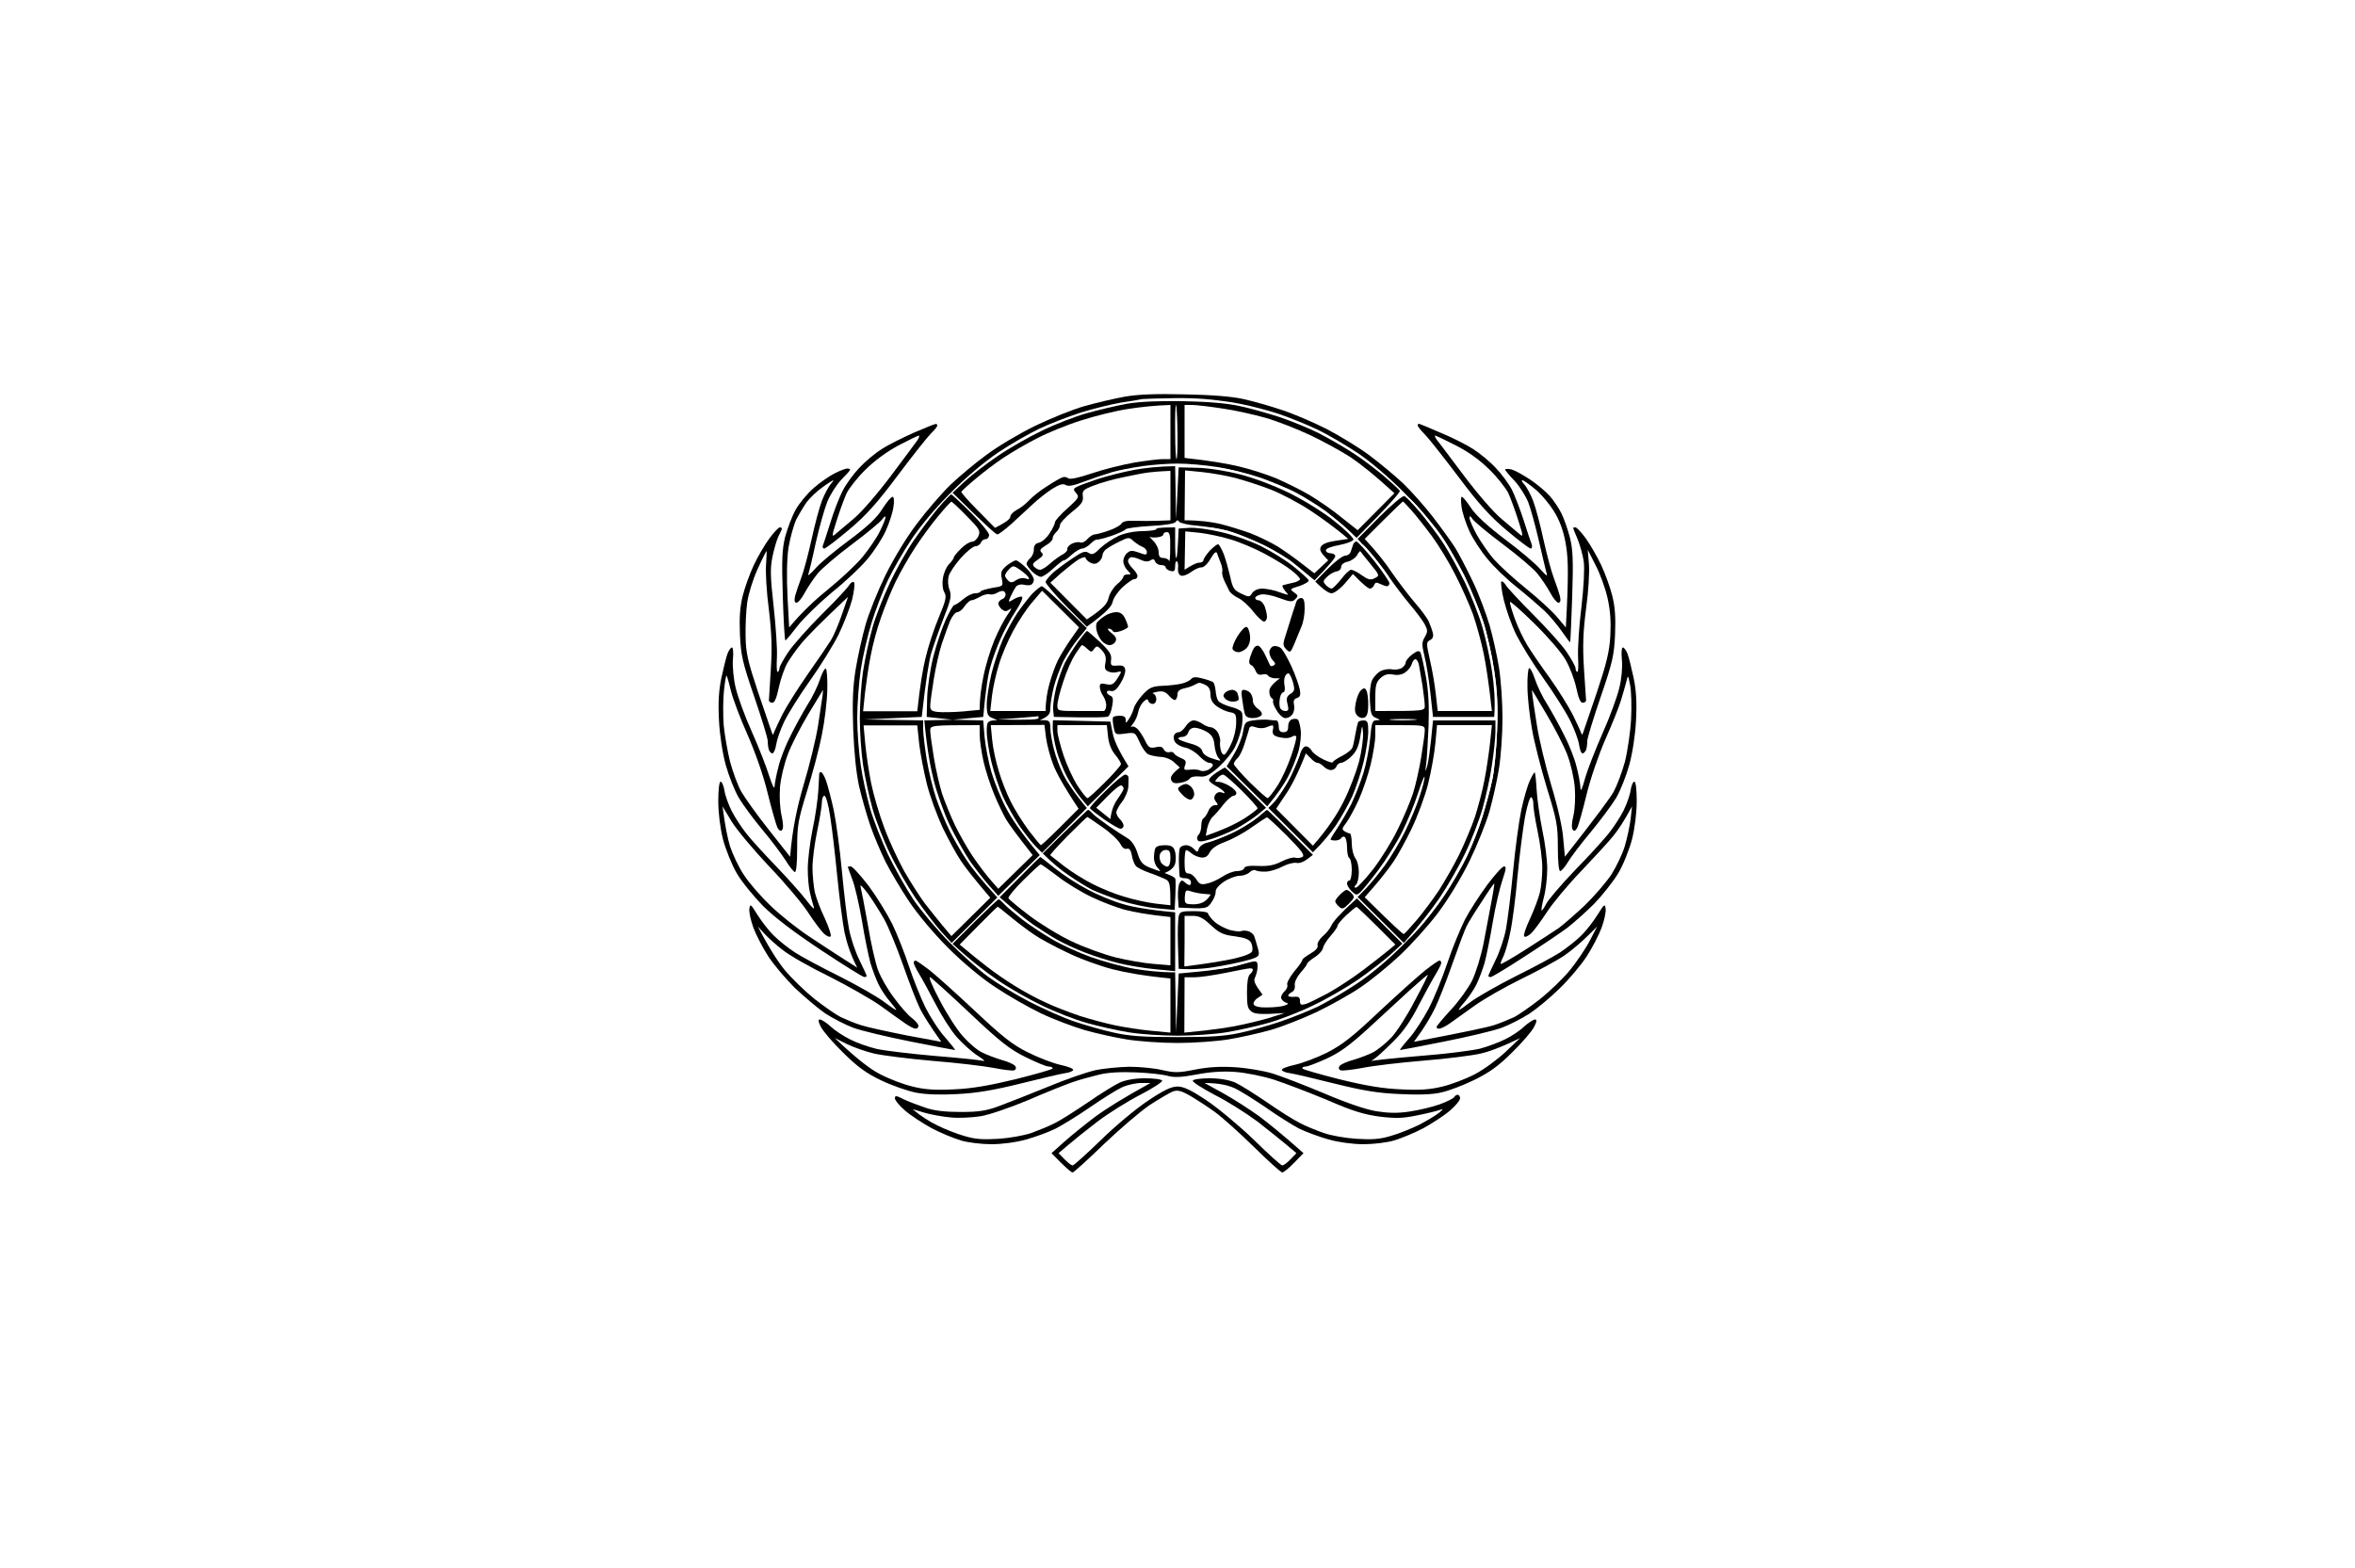
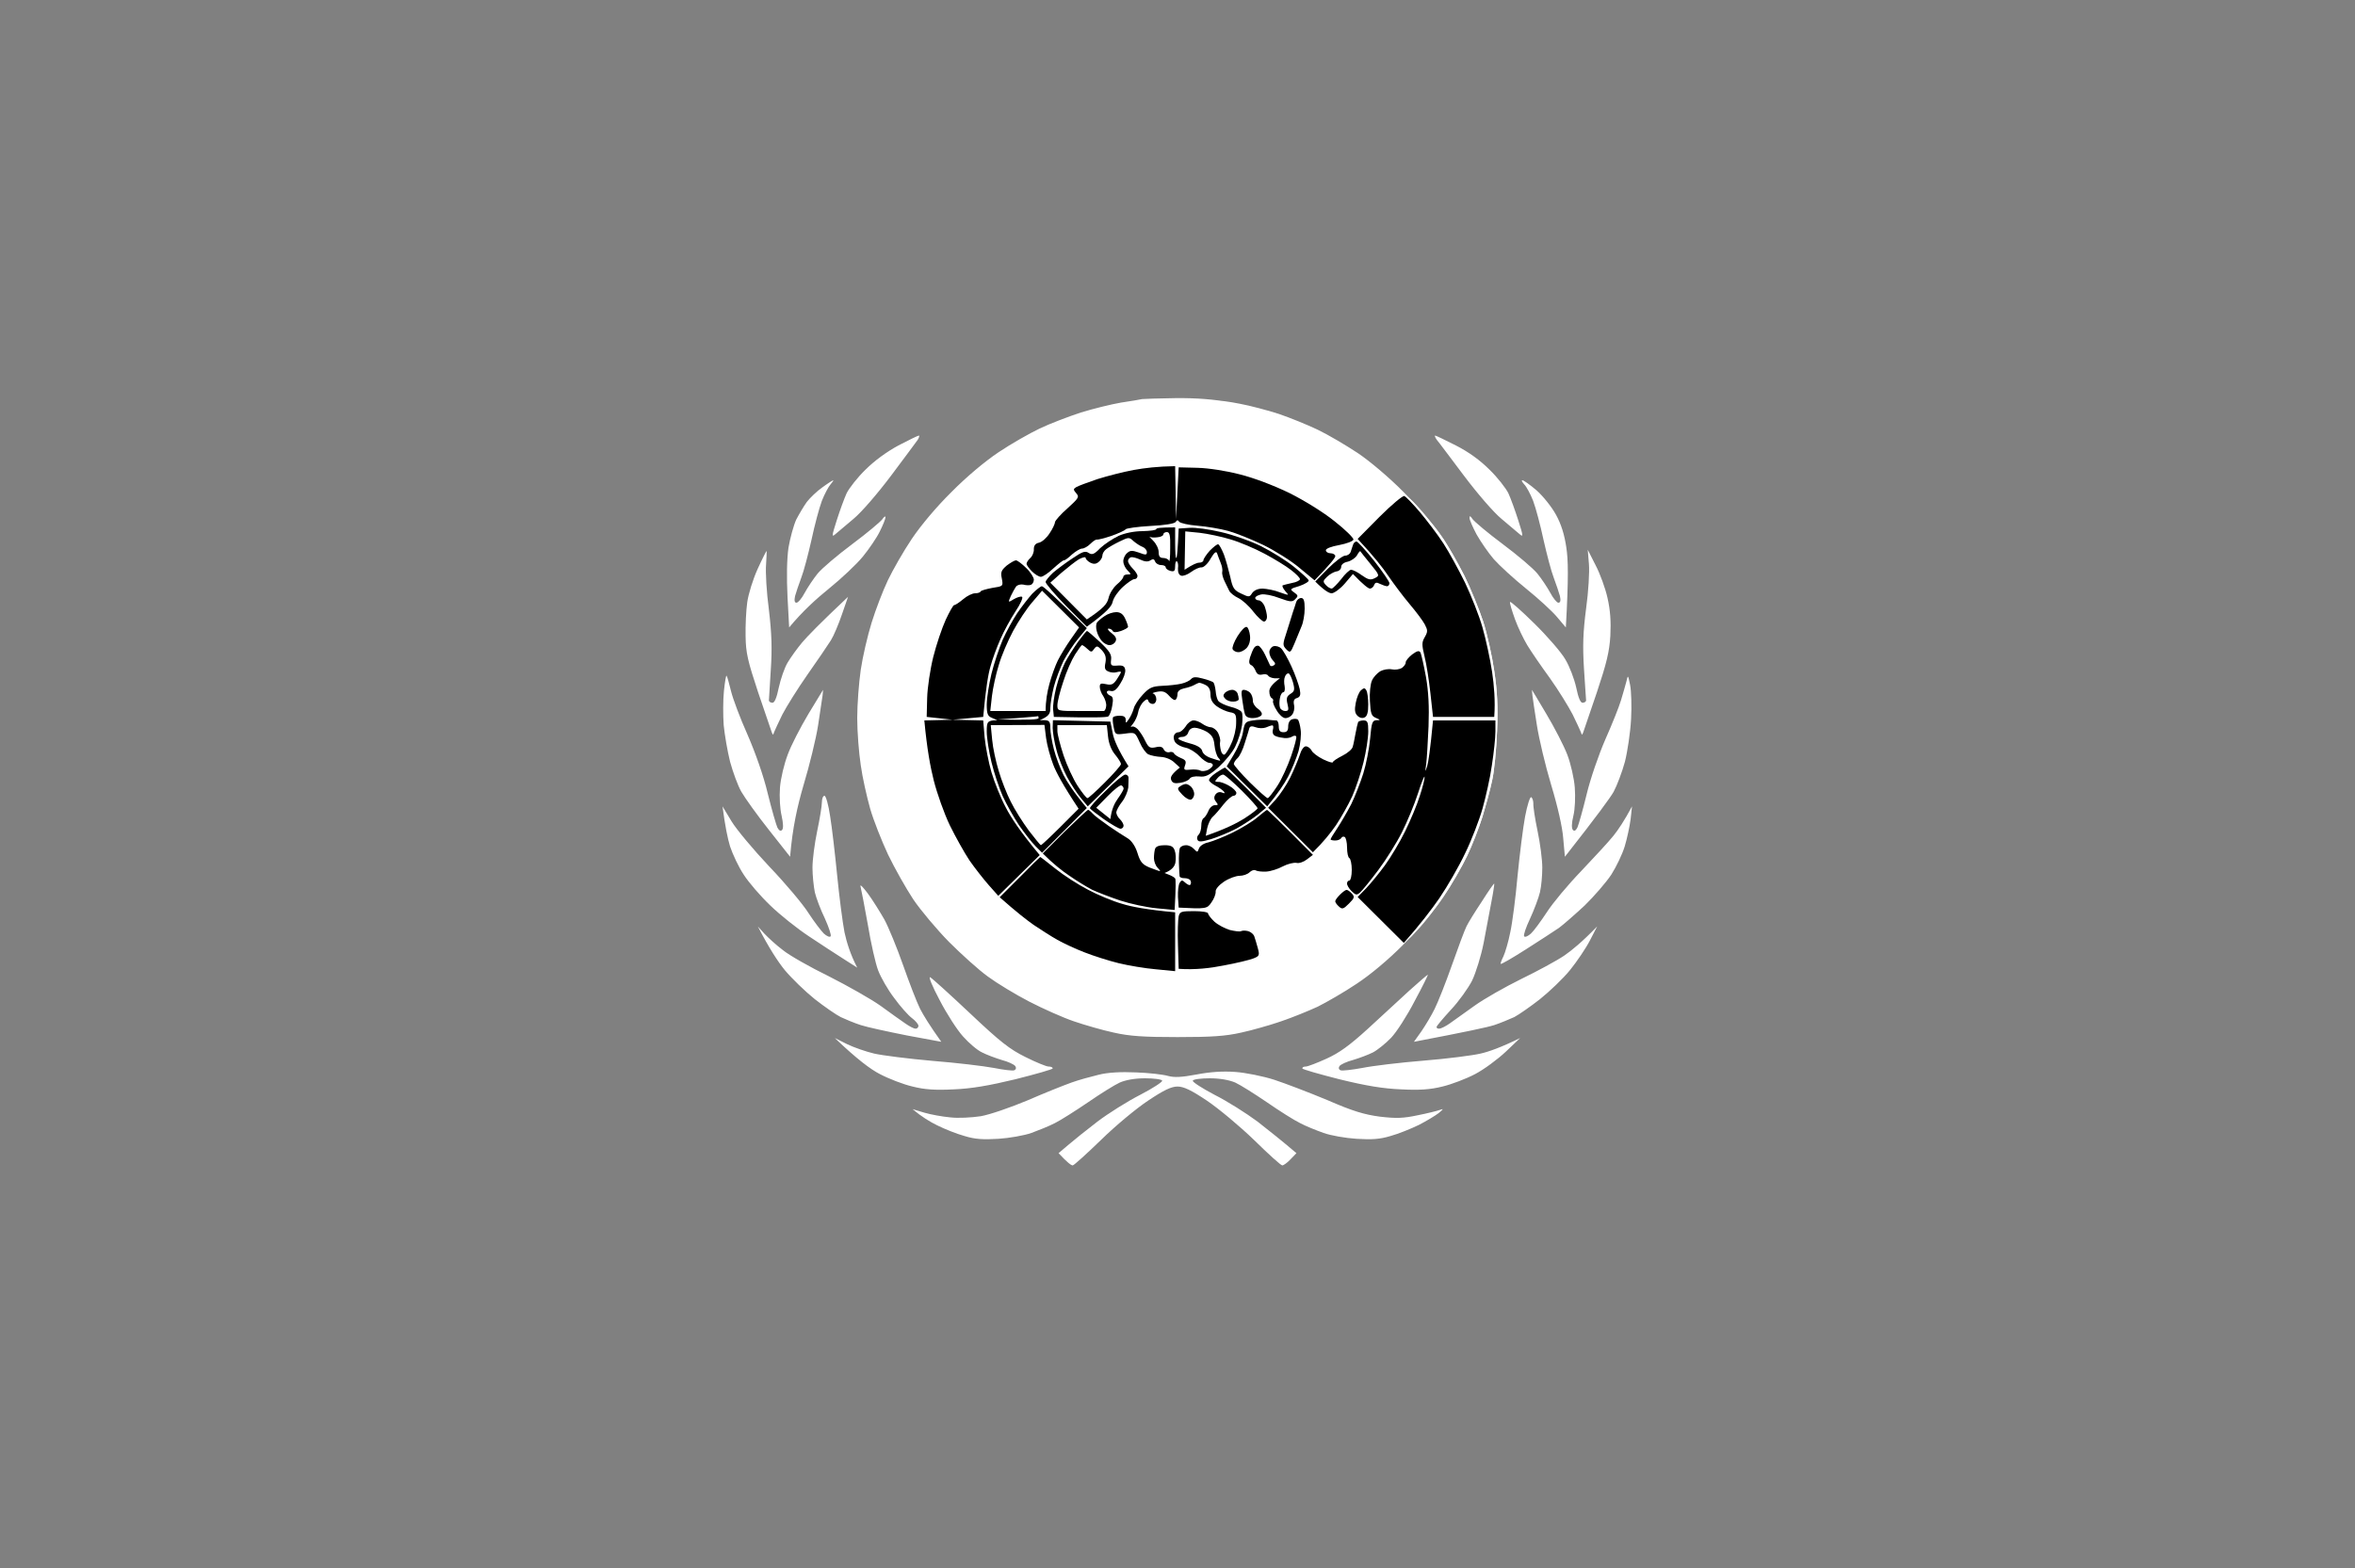
<svg xmlns="http://www.w3.org/2000/svg" version="1.2" viewBox="0 0 1000 666" width="1000" height="666">
  <rect x="0" y="0" width="1000" height="666" fill="#808080" stroke="none" />
  <style>.a{fill:#fff}</style>
-   <path class="a" d="m0 333v333h1000v-666h-1000z" />
-   <path d="m477.5 168.5c-4.4 0.8-12.1 2.6-17 4-5 1.4-14.4 5.2-21 8.4-6.6 3.2-15.8 8.7-20.5 12.2-4.7 3.4-11.6 9.2-15.4 12.8-3.7 3.6-10.2 11.1-14.3 16.6-4.5 5.9-9.9 14.9-13.4 22-3.2 6.6-7 16-8.4 21-1.4 4.9-3.3 13.5-4.2 19-1.2 7.5-1.4 13.9-1 25.5 0.4 10 1.3 18.5 2.5 24 1.1 4.7 3.2 12.1 4.7 16.5 1.5 4.4 4.5 11.4 6.5 15.5 2.1 4.1 6.6 11.8 10.1 17 3.7 5.5 10.6 13.7 16.4 19.5 6.1 6.1 13.9 12.7 20 16.7 5.5 3.7 14.3 8.7 19.5 11.2 5.2 2.5 13.5 5.6 18.5 7.1 4.9 1.4 13 3.2 18 4 4.9 0.8 14.6 1.5 21.5 1.5 6.9 0 16.5-0.7 21.5-1.5 4.9-0.8 13-2.6 18-4 4.9-1.4 13.7-4.9 19.5-7.6 5.8-2.8 14.1-7.4 18.5-10.4 4.4-2.9 12-9.1 16.9-13.7 4.9-4.6 12.3-12.8 16.4-18.3 4.4-5.9 9.9-15 13.3-22 3.2-6.6 7-16.1 8.4-21 1.4-5 3.2-13.1 4-18 0.8-5 1.5-14.6 1.5-21.5 0-6.9-0.7-16.6-1.5-21.5-0.8-5-2.6-13.1-4-18-1.5-5-4.6-13.3-7.1-18.5-2.5-5.2-5.9-11.8-7.6-14.5-1.8-2.8-6-8.6-9.4-13-3.4-4.4-9-10.7-12.5-14.1-3.5-3.3-10-8.7-14.4-12-4.4-3.3-12.5-8.2-18-11.1-5.5-2.8-14.1-6.5-19-8.1-5-1.7-12.4-3.8-16.5-4.7-4.8-1.1-13.7-1.8-25-2-12.2-0.3-19.9 0-25.5 1zm-89.5 15.3c-4.7 2.1-10.8 5.1-13.5 6.9-2.8 1.7-7.1 5.3-9.6 8-2.5 2.6-5.7 7-7.1 9.8-1.4 2.7-3.8 8.8-5.2 13.5-1.5 4.7-2.9 9.1-3.2 9.7-0.2 0.7 0 1.3 0.6 1.3 0.5 0 5.3-3.6 10.5-8 7.5-6.3 11.9-11.3 20.9-23.3 6.2-8.3 12.6-16.3 14-17.7 1.5-1.4 2.6-2.8 2.6-3.3 0-0.4-0.3-0.7-0.8-0.6-0.4 0-4.5 1.7-9.2 3.7zm214-3.1c0 0.5 1.5 2.3 3.3 4.1 1.7 1.8 8.1 9.9 14.2 18 8.4 11.2 13.2 16.5 20.2 22.4 5.1 4.3 9.7 7.8 10.3 7.8 0.5 0 0.7-0.8 0.4-1.8-0.4-0.9-1.9-5.5-3.4-10.2-1.5-4.7-3.8-10.5-5-13-1.3-2.5-4.4-6.7-6.9-9.3-2.5-2.7-6.9-6.3-9.6-8-2.8-1.8-8.9-4.9-13.8-6.9-4.8-2.1-8.9-3.8-9.2-3.8-0.3 0-0.5 0.3-0.5 0.7zm-247.5 20.3c-2.2 1.1-6.3 3.9-9 6.3-2.8 2.4-6.2 6.6-7.7 9.3-1.5 2.7-3.4 7.8-4.4 11.4-1.3 5.4-1.5 9.6-1 25.2 0.3 10.4 0.8 18.8 1.1 18.8 0.3 0 2.6-2.8 5.2-6.2 2.7-3.4 9.3-9.8 14.7-14.3 5.5-4.4 12.2-10.7 14.9-14 2.8-3.3 6.3-8.7 7.8-12 1.5-3.3 3-7.9 3.3-10.3 0.4-2.5 0.2-4.2-0.4-4.2-0.6 0-2.5 2.3-4.3 5.1-2.3 3.8-6.3 7.5-14.2 13.4-6.1 4.5-12.6 9.9-14.4 12.1-1.9 2.1-3.2 3.2-2.9 2.4 0.3-0.8 1.8-6.9 3.2-13.5 1.5-6.6 3.7-14.4 4.9-17.4 1.2-3 3.9-7.2 5.9-9.3 2.1-2.1 3.8-4 3.8-4.3 0-0.3-0.6-0.5-1.3-0.5-0.6 0-3 0.9-5.2 2zm284.6-1.6c0 0.3 1.7 2.5 4 4.8 2.2 2.4 4.8 6.5 5.9 9.3 1 2.7 3 9.9 4.4 16 1.4 6 2.8 12.1 3.2 13.5 0.7 2.1 0.3 1.9-2.7-1.4-1.9-2.2-8.5-7.8-14.8-12.5-7.5-5.7-12.4-10.2-14.5-13.4-1.7-2.6-3.4-4.7-3.9-4.7-0.4 0-0.4 1.9-0.1 4.2 0.3 2.4 1.8 7 3.3 10.3 1.5 3.3 5 8.7 7.8 12 2.7 3.3 8.3 8.7 12.4 11.9 4.1 3.3 9.3 7.8 11.7 10 2.4 2.3 5.7 6.3 7.5 8.9 1.8 2.6 3.3 4.6 3.4 4.5 0.2-0.2 0.5-8.9 0.9-19.3 0.5-15.7 0.3-20.1-1-25.3-0.9-3.4-2.5-8-3.6-10.2-1.1-2.2-3.3-5.5-4.9-7.3-1.5-1.7-5.2-4.9-8.2-6.9-3-2-6.6-4-8-4.4-1.4-0.3-2.7-0.3-2.8 0zm-312.4 29.3c-2 2.7-4.9 7.7-6.6 11.3-1.7 3.6-3.8 9.4-4.7 13-1.2 4.8-1.5 9.2-1.2 16.5 0.4 8.9 1.1 11.9 6.1 26.5 3.1 9.1 5.7 17.5 5.7 18.7 0 1.3 0.2 3 0.5 3.8 0.3 0.8 0.9 1.5 1.5 1.5 0.5 0 1.3-1.7 1.6-3.8 0.3-2 1.8-6.4 3.4-9.7 1.6-3.3 6.5-11.2 11-17.5 4.5-6.3 9.9-15.1 12.1-19.5 2.1-4.4 4.7-11 5.7-14.7 0.9-3.8 1.3-7.1 0.8-7.5-0.4-0.4-1.3 0.1-2 1.2-0.6 1.1-5.8 6.7-11.7 12.5-5.8 5.8-12.2 13-14.2 16-2 3-3.7 6.1-3.7 6.7 0 0.7-0.3 1.5-0.8 1.7-0.4 0.2-0.5-2.6-0.3-6.2 0.2-3.7-0.5-13.5-1.4-21.7-1.4-12.5-1.5-16-0.5-21 0.7-3.3 1.8-7.2 2.6-8.8 0.8-1.5 1.4-2.9 1.4-3.2 0-0.3-0.4-0.5-0.9-0.5-0.5 0-2.5 2.1-4.4 4.7zm341.3-4.5c0 0.2 0.8 2.3 1.9 4.8 1 2.5 2.2 6.7 2.6 9.5 0.4 2.9 0 11-1 19.5-1 8-1.6 17.5-1.4 21.2 0.2 3.6 0.1 6.4-0.4 6.2-0.4-0.2-0.7-1-0.7-1.7 0-0.6-1.7-3.7-3.7-6.7-2-3-8.5-10.2-14.3-16-5.8-5.8-11-11.4-11.6-12.5-0.7-1.1-1.5-1.8-1.9-1.5-0.3 0.3 0.1 3.9 1.1 8 1 4.1 3.3 10.6 5.2 14.5 1.9 3.8 7 12.2 11.5 18.5 4.5 6.3 9.6 14.4 11.4 18 1.8 3.6 3.5 8.2 3.8 10.2 0.3 2.1 0.9 3.8 1.5 3.8 0.5 0 1.2-0.7 1.5-1.5 0.3-0.8 0.5-2.5 0.5-3.8 0-1.2 2.6-9.6 5.7-18.7 5-14.6 5.7-17.6 6.1-26.5 0.3-7.3 0-11.7-1.2-16.5-0.9-3.6-3-9.4-4.7-13-1.7-3.6-4.6-8.6-6.5-11.3-1.9-2.6-3.9-4.7-4.4-4.7-0.6 0-1 0.1-1 0.2zm-359.1 53.5c-0.6 1.6-1.7 6.2-2.6 10.3-1.1 5.4-1.4 10.5-1 18 0.3 6.1 1.5 14 2.9 19 1.3 4.7 3.8 11 5.6 14 1.8 3 6.3 9.1 10 13.5 3.7 4.4 8 10.2 9.7 12.8 1.6 2.6 3.4 4.9 4 5.1 0.6 0.2 1-3.6 1-10.3 0-9.6 0.4-11.8 4.2-24.1 2.3-7.4 5.2-18.2 6.3-24 1.2-5.8 2.2-14.3 2.3-19 0.1-4.7-0.2-8.7-0.6-9-0.5-0.3-1.6 1.8-2.5 4.5-0.9 2.8-3.3 7.8-5.4 11-2 3.3-5.2 9.1-7.1 13-2 3.8-4.3 9.7-5.1 13-0.9 3.3-1.6 7.1-1.7 8.5 0 1.5-1-0.4-2.3-4.5-1.2-3.9-4.5-12.3-7.4-18.8-2.9-6.4-5.9-14.7-6.8-18.5-0.9-3.7-1.4-9-1.2-12 0.3-2.8 0.1-5.2-0.4-5.2-0.5 0-1.3 1.2-1.9 2.7zm379.8 2.5c0.3 3.2-0.1 8-1.1 12-0.9 3.8-4 12.3-7 19-3 6.8-6.4 15.4-7.5 19.3-1.4 5-2 6.1-2 4-0.1-1.7-0.8-5.7-1.7-9-0.8-3.3-3.1-9.2-5.1-13-1.9-3.9-5.1-9.7-7.1-13-2.1-3.2-4.5-8.2-5.4-11-0.9-2.7-2-4.9-2.5-4.7-0.4 0.1-0.8 3.7-0.7 8 0 4.2 0.9 12.2 1.9 17.7 0.9 5.5 3.8 16.7 6.3 25 4.2 13.6 4.7 15.9 4.7 25.2 0 6.2 0.4 10.3 1 10.3 0.5 0 2-1.7 3.2-3.7 1.2-2.1 5.6-7.9 9.7-12.8 4.1-5 9-11.5 10.8-14.5 1.8-3 4.3-9.3 5.6-14 1.4-5 2.6-12.9 2.9-19 0.4-7.5 0.1-12.6-1-18-0.9-4.1-2-8.7-2.6-10.3-0.6-1.5-1.5-2.7-2-2.7-0.5 0-0.7 2.3-0.4 5.2zm-340.8 48c0 0.2-0.2 3.4-0.4 7.3-0.2 3.8-1.3 11.5-2.5 17-1.1 5.5-2 12.9-2 16.5 0 3.6 0.4 8.1 0.9 10 0.4 1.9 1.1 4.6 1.6 6q0.8 2.5-3-2.5c-2.1-2.8-7.9-9.3-12.9-14.5-5-5.2-10.8-11.5-12.7-14-2-2.5-4.8-6.8-6.2-9.5-1.4-2.8-2.8-6.7-3.1-8.8-0.3-2-1.1-3.7-1.6-3.7-0.6 0-1 3.4-1 8.2 0 5.1 0.8 11.4 2 16.3 1.2 4.5 3.8 10.9 5.9 14.5 2.1 3.6 7.2 9.8 11.2 13.9 5 4.9 13.1 11.1 24.6 18.7 9.5 6.3 17.7 11.4 18.3 11.4 0.5 0 1-0.2 1-0.5 0-0.3-1.4-3.3-3.1-6.8-1.7-3.4-3.7-9.4-4.4-13.2-0.8-3.9-2.1-14.9-3-24.5-0.9-9.6-2.5-21.3-3.5-26-1-4.7-2.5-10.2-3.2-12.3-0.7-2-1.7-3.7-2.1-3.7-0.4 0-0.7 0.1-0.8 0.2zm301.7 3.4c-1 2.1-2.6 7.7-3.6 12.4-1 4.7-2.6 16.4-3.5 26-0.9 9.6-2.3 20.6-3 24.5-0.7 3.8-2.7 9.8-4.4 13.2-1.7 3.5-3.1 6.5-3.1 6.8 0 0.3 0.4 0.5 1 0.5 0.5 0 7-3.9 14.2-8.6 7.3-4.7 15.5-10.2 18.3-12.3 2.7-2.1 7.9-6.7 11.4-10.2 3.4-3.5 8-9.3 10.2-12.9 2.2-3.7 4.7-10 5.9-14.5 1.2-4.9 2-11.2 2-16.3 0-4.8-0.4-8.2-1-8.2-0.6 0-1.3 1.7-1.6 3.7-0.3 2.1-1.7 6-3.1 8.8-1.4 2.7-4.2 7-6.2 9.5-2 2.5-8.4 9.6-14.4 15.7-5.9 6.2-11.4 12.6-12.2 14.3-0.8 1.6-1.7 2.9-1.9 2.7-0.2-0.1 0.2-2.7 1-5.7 0.8-3 1.4-8.4 1.4-12 0-3.6-0.9-11-2.1-16.5-1.1-5.5-2.2-13.2-2.4-17-0.2-3.9-0.6-7.2-0.8-7.4-0.2-0.2-1.1 1.3-2.1 3.5zm-289.6 36.6c0 0.2 0.9 2.5 1.9 5.3 1.1 2.7 2.9 10.6 4.1 17.5 1.1 6.9 2.8 15 3.6 18 0.9 3 2.5 7.2 3.5 9.2 1 2.1 3.2 5.4 4.9 7.3 1.6 1.9 2.8 3.5 2.5 3.5-0.3 0-2.6-1.6-5.3-3.6-2.6-2-11-6.8-18.7-10.7-7.7-3.8-16.3-8.4-19-10.2-2.8-1.8-6.8-5-8.9-7.1-2.2-2.1-5.3-6.2-7-8.9-2.8-4.5-3.1-4.8-3.4-2.5-0.2 1.4 0.6 5 1.7 8 1.1 3 3.9 8.4 6.2 12 2.3 3.6 7.4 9.6 11.3 13.5 4 3.8 9.9 8.8 13.1 11 3.3 2.1 8.7 4.9 12 6.1 3.3 1.2 14.2 3.8 24.2 5.8 10.1 2 18.5 3.6 18.8 3.6 0.3 0-1.6-2.4-4.1-5.3-2.6-2.8-6.3-8.6-8.4-12.7-2-4.1-5.2-12-7-17.5-1.8-5.5-5-13.6-7.1-18-2.2-4.4-6.7-11.7-10.1-16.3-3.5-4.5-6.9-8.3-7.6-8.2-0.6 0-1.2 0.1-1.2 0.2zm271.4 7.8c-3.2 4.4-7.5 11-9.4 14.7-1.9 3.8-5.3 12-7.4 18.3-2.1 6.3-5.7 15.1-8 19.5-2.3 4.3-6 10.1-8.4 12.7-2.3 2.6-4 4.8-3.7 4.8 0.3 0 8.7-1.6 18.7-3.6 10.1-2 21-4.6 24.3-5.8 3.3-1.2 8.7-4 12-6.1 3.3-2.2 9.2-7.1 13.1-11 3.9-3.8 9-9.9 11.3-13.5 2.3-3.6 5.1-9 6.2-12 1.1-3 1.9-6.6 1.7-8-0.3-2.3-0.6-2-3.4 2.5-1.7 2.7-4.8 6.8-7 8.9-2.1 2.1-6.2 5.3-8.9 7.1-2.8 1.8-11.3 6.4-19 10.2-7.7 3.9-16.1 8.7-18.8 10.7-2.6 2-4.9 3.6-5.2 3.6-0.3 0 0.8-1.6 2.5-3.5 1.6-1.9 3.9-5.2 4.9-7.3 1-2 2.6-6.2 3.5-9.2 0.8-3 2.4-10.9 3.5-17.5 1.1-6.6 3-14.6 4.1-17.8 1.5-4.4 1.7-5.7 0.7-5.7-0.8 0-4 3.6-7.3 8zm-243.4 33c0 0.5 1.1 2.7 2.3 4.7 1.3 2.1 4.4 7.8 7 12.8 2.5 4.9 6.5 11.2 8.9 13.9 2.4 2.7 6.3 6.3 8.8 7.9 2.5 1.6 3.6 2.6 2.5 2.3-1.1-0.3-10.3-1.3-20.5-2.1-10.2-0.9-21.3-2.2-24.8-3-3.4-0.8-8.5-2.6-11.2-4-2.8-1.4-6.5-3.8-8.3-5.5-1.7-1.6-3.8-2.9-4.5-3-0.9 0-0.8 0.9 0.4 3.2 0.9 1.8 5.2 6.8 9.5 11 6.1 6 9.8 8.7 16.1 11.7 4.6 2.2 11.2 4.5 14.8 5.2 4.1 0.8 10.6 1 17.5 0.6 8-0.4 15.3-1.6 27-4.5 8.8-2.2 17.3-4.2 18.9-4.4 1.6-0.2 3.1-0.8 3.3-1.3 0.2-0.6-2.2-1.5-5.4-2.2-3.2-0.7-9.4-3.1-13.8-5.3-6.5-3.2-10.8-6.6-22.5-17.6-8-7.5-16.8-15.4-19.5-17.5-2.8-2.1-5.3-3.9-5.8-3.9-0.4 0-0.7 0.4-0.7 1zm217 3.3c-3 2.4-11.8 10.3-19.5 17.5-11.3 10.7-15.6 14-22 17.3-4.4 2.2-10.6 4.5-13.8 5.2-3.1 0.7-5.6 1.6-5.4 2.2 0.2 0.5 1.7 1.1 3.3 1.3 1.6 0.2 10.1 2.2 18.9 4.4 12.5 3.1 18.6 4.1 28 4.5 7.9 0.4 13.9 0.2 17.5-0.7 3-0.6 9.3-3 14-5.3 6.5-3.2 10.3-5.9 16.1-11.7 4.2-4.1 8.4-9 9.3-10.8 1.2-2.3 1.3-3.2 0.3-3.2-0.6 0.1-2.7 1.4-4.5 3-1.7 1.7-5.3 4.1-8 5.4-2.6 1.3-7.4 3.1-10.7 4-3.3 0.8-14.8 2.3-25.5 3.1-10.7 0.9-20 1.9-20.5 2.1-0.6 0.3-0.1-0.1 1-0.8 1.1-0.7 4.7-4 8-7.3 4.3-4.2 7.5-8.8 10.9-15.5 2.7-5.2 6-11.2 7.3-13.3 1.2-2 2.3-4.2 2.3-4.7 0-0.6-0.3-1-0.8-1-0.4 0-3.2 1.9-6.2 4.3zm-140 42.3c-3.6 0.8-12.6 3.9-20 7-7.4 3-16.7 6.7-20.5 8.1-5.6 2.1-8.8 2.6-16.5 2.6-6.6 0-11.2-0.5-15-1.8-3-1-7.2-2.6-9.3-3.6-3.1-1.6-3.7-1.7-3.7-0.4 0 0.8 1.9 3.2 4.3 5.2 2.4 2.1 7.5 5.4 11.3 7.5 3.8 2 9.4 4.3 12.4 5.2 3 0.9 8.9 1.6 13 1.6 4.4 0 10.5-0.8 14.7-2 4-1.1 9.7-3.2 12.5-4.6 2.9-1.5 9.6-5.6 14.8-9.2 5.2-3.6 11.3-7.4 13.5-8.4 2.2-1 5.8-1.8 8-1.8h4c-12 6.6-19 11.1-23.3 14.2-4.2 3.2-10.2 8-13.2 10.7l-5.5 4.9c6.2 6.4 8.4 8.2 9 8.2 0.5-0.1 6.4-5.4 13-11.8 6.7-6.4 15.4-13.9 19.5-16.7 4.1-2.7 8.6-5.3 10-5.9 2-0.7 3.5-0.4 7.5 1.9 2.7 1.6 7.5 4.7 10.5 6.9 3 2.2 10.4 8.8 16.5 14.8 6 5.9 11.4 10.8 12 10.8 0.5 0 2.8-1.8 5-4.1l4-4.1c-8.5-7.6-14.5-12.4-18.7-15.6-4.3-3.1-11.3-7.6-15.5-9.9l-7.8-4.3c6.2 0 10 1 12.5 2.1 2.5 1.1 8.5 4.9 13.5 8.3 4.9 3.5 11.4 7.5 14.2 9 2.9 1.4 8.6 3.5 12.5 4.6 4.3 1.2 10.4 2 14.8 2 4.1 0 10-0.7 13-1.6 3-0.9 8.6-3.2 12.4-5.2 3.8-2.1 8.9-5.4 11.3-7.5 2.4-2 4.3-4.4 4.3-5.2 0-0.8-0.5-1.5-1-1.5-0.6 0-1.2 0.4-1.5 1-0.3 0.5-3 1.9-6 3-3 1.1-8.8 2.5-12.8 3.1-5.2 0.8-9.1 0.7-14.2-0.1-4.4-0.7-12.6-3.5-22-7.5-8.3-3.5-18.2-7.3-22-8.5-3.9-1.2-11.1-2.4-16-2.7-6.3-0.4-11.4-0.1-17 1-7.1 1.4-8.7 1.4-14 0.2-3.3-0.8-9.6-1.4-14-1.4-4.4 0.1-10.9 0.7-14.5 1.5z" />
  <path class="a" d="m485 169.5c-0.8 0.2-4.9 0.9-9 1.5-4.1 0.7-11.8 2.6-17 4.2-5.2 1.7-13.1 4.7-17.5 6.8-4.4 2.1-12.3 6.6-17.5 10.1-5.7 3.8-13.7 10.5-20 16.9-6.4 6.3-13.1 14.3-16.9 20-3.5 5.2-8 13.1-10.1 17.5-2.1 4.4-5.2 12.5-6.9 18-1.7 5.5-3.8 14.5-4.6 20-0.8 5.5-1.5 14.7-1.5 20.5 0 5.8 0.7 14.8 1.5 20 0.7 5.2 2.6 13.5 4 18.5 1.4 4.9 4.9 13.7 7.6 19.5 2.8 5.8 7.6 14.3 10.7 19 3.1 4.6 10 12.8 15.2 18.1 5.2 5.2 12.6 11.9 16.5 14.7 3.8 2.8 11.7 7.6 17.5 10.6 5.8 3 14.3 6.8 19 8.4 4.7 1.6 12.3 3.8 17 4.8 6.6 1.5 12.7 1.9 27 1.9 14.4 0 20.4-0.4 27-1.9 4.7-1 12.3-3.2 17-4.8 4.7-1.6 11.6-4.4 15.5-6.2 3.8-1.9 11.3-6.2 16.5-9.7 5.8-3.8 13.6-10.3 20-16.8 6.3-6.3 13.1-14.5 16.9-20.1 3.5-5.2 8-13.1 10.1-17.5 2.1-4.4 5-11.8 6.5-16.5 1.4-4.7 3.3-11.7 4.1-15.5 0.9-3.9 1.8-13.3 2.1-21 0.4-10.4 0.1-16.9-1.2-25.5-0.9-6.3-3-15.8-4.7-21-1.7-5.2-5.3-14-8-19.5-2.8-5.5-7.3-13.4-10.2-17.5-2.8-4.1-9.8-12.2-15.6-18-6-6.1-14.4-13.2-19.5-16.6-5-3.3-12.6-7.8-17-9.9-4.4-2.1-11.8-5.1-16.5-6.7-4.7-1.6-13.6-3.8-19.8-4.8-7.6-1.4-15.3-2-24-1.9-7 0.1-13.4 0.3-14.2 0.4zm-103.5 19.7c-5 2.7-10.2 6.5-14 10.3-3.4 3.3-6.9 7.8-8 10-1 2.2-2.9 7.4-4.2 11.5-2.1 6.6-2.2 7.3-0.6 5.9 1-0.8 4.5-3.8 7.7-6.5 3.4-2.8 10.2-10.7 16-18.4 5.6-7.4 10.6-14.3 11.3-15.2 0.6-1 0.8-1.8 0.5-1.8-0.4 0-4.3 1.9-8.7 4.2zm228.6-2.4c0.8 0.9 5.9 7.8 11.5 15.2 5.8 7.7 12.6 15.6 16 18.4 3.2 2.7 6.7 5.7 7.7 6.5 1.6 1.4 1.5 0.7-0.6-5.9-1.3-4.1-3.2-9.3-4.2-11.5-1.1-2.2-4.6-6.7-8-10-4-4-8.8-7.5-14.3-10.3-4.5-2.3-8.5-4.2-8.8-4.2-0.3 0 0 0.8 0.7 1.8zm-260.9 20.2c-2.3 1.6-5.3 4.5-6.6 6.2-1.3 1.8-3.3 5.2-4.5 7.5-1.1 2.4-2.6 7.8-3.3 12-0.7 5-0.8 12.5-0.4 20.8l0.7 13c5.7-6.9 11.7-12.3 16.9-16.5 5.2-4.2 11.7-10.3 14.4-13.6 2.6-3.2 5.9-8 7.2-10.7 1.3-2.6 2.4-5.3 2.4-6 0-0.6-0.6-0.3-1.3 0.8-0.8 1.1-6.5 5.9-12.8 10.6-6.3 4.7-12.9 10.3-14.7 12.5-1.7 2.1-4.2 5.8-5.5 8.2-1.2 2.3-2.8 4.2-3.5 4.2-0.8 0-1-0.9-0.6-2.8 0.4-1.5 1.6-5 2.6-7.7 1.1-2.8 3-10.1 4.4-16.3 1.3-6.1 3.3-13.6 4.4-16.5 1.1-2.8 2.8-6 3.7-7 0.8-0.9 1.3-1.7 1.1-1.7-0.2 0-2.3 1.3-4.6 3zm298-1.3c1 1 2.7 4.2 3.8 7 1.1 2.9 3.1 10.4 4.4 16.5 1.4 6.2 3.3 13.5 4.4 16.3 1 2.7 2.2 6.2 2.6 7.7 0.4 1.9 0.2 2.8-0.7 2.8-0.6 0-2.2-1.9-3.4-4.2-1.3-2.4-3.8-6.1-5.5-8.2-1.8-2.2-8.4-7.8-14.7-12.5-6.3-4.7-12-9.5-12.8-10.6-0.9-1.4-1.3-1.6-1.3-0.5 0 0.8 1.4 4 3 7 1.7 3 4.9 7.7 7.3 10.5 2.4 2.7 8.6 8.4 13.7 12.5 5.1 4.1 11 9.5 13.1 12l3.8 4.5c1.2-21.4 1-28.8 0.2-34-0.8-5.5-2.2-9.9-4.4-13.9-1.8-3.3-5.5-7.9-8.2-10.3-2.8-2.4-5.5-4.3-6-4.3-0.6-0.1-0.2 0.7 0.7 1.7zm-325.5 36c-2 4.4-3.9 10.6-4.4 14.1-0.5 3.5-0.8 10-0.7 14.5 0.1 7 0.9 10.4 5.3 23.7 2.9 8.5 5.5 16.2 5.8 17 0.5 1.3 0.6 1.3 1 0 0.3-0.8 1.9-4.2 3.5-7.5 1.7-3.3 6.5-11 10.7-17 4.3-6.1 8.7-12.6 9.9-14.5 1.2-1.9 3.3-6.9 4.7-11l2.6-7.5c-12.1 11.4-17.3 16.8-19.5 19.4-2.1 2.5-4.9 6.4-6.2 8.6-1.3 2.2-2.9 6.9-3.7 10.5-0.9 4.4-1.8 6.5-2.7 6.5-0.8 0-1.5-0.5-1.5-1 0-0.6 0.4-6.4 0.8-13 0.6-9.1 0.4-15.2-0.8-25.5-1-7.4-1.5-16.1-1.2-19.3 0.2-3.1 0.3-5.7 0.2-5.7-0.1 0-1.9 3.5-3.8 7.7zm353-2.2c0.3 3.3-0.2 11.8-1.2 19-1.3 10-1.5 15.8-0.9 25.5 0.5 6.9 0.8 12.9 0.9 13.5 0 0.5-0.7 1-1.5 1-0.9 0-1.8-2.1-2.7-6.5-0.8-3.6-2.8-8.9-4.6-11.9-1.7-3-7.7-9.9-13.2-15.3-5.5-5.4-10.1-9.5-10.3-9.1-0.2 0.4 0.8 3.7 2.1 7.3 1.3 3.6 3.7 8.5 5.2 11 1.5 2.5 5.8 8.8 9.6 14 3.7 5.2 8 12.2 9.7 15.5 1.6 3.3 3.2 6.7 3.5 7.5 0.4 1.3 0.5 1.3 1 0 0.3-0.8 2.9-8.5 5.8-17 4.1-12.3 5.3-17.2 5.7-24 0.3-6 0-10.7-1.2-16-0.9-4.1-3.2-10.4-5.1-14l-3.3-6.5zm-367.3 54c-0.4 3.8-0.4 10.4-0.1 14.5 0.4 4.1 1.6 11.1 2.7 15.5 1.2 4.4 3.3 10.2 4.8 12.8 1.5 2.6 6.7 9.9 11.7 16.2l9 11.4c1-12.3 3.1-21.5 5.7-30.4 2.5-8.3 5.3-19.7 6.2-25.5 0.9-5.8 1.7-11.5 1.9-12.7 0.1-1.3 0.2-2.3 0.2-2.3 0 0-2.8 4.6-6.2 10.2-3.4 5.7-7.4 13.4-8.8 17.3-1.5 3.9-3 10.1-3.3 14-0.3 4 0 9.1 0.7 12 0.7 3.2 0.8 5.4 0.2 6-0.6 0.7-1.3 0.3-2-1-0.5-1.1-2.4-7.6-4.1-14.5-1.8-7.6-5.3-17.4-8.6-25-3.1-6.9-6.2-15.2-7-18.5-0.8-3.3-1.6-6.2-1.9-6.5-0.2-0.3-0.7 2.6-1.1 6.5zm383.2-4c-0.4 1.7-1.5 5.2-2.3 8-0.8 2.7-3.8 10.2-6.6 16.5-2.8 6.4-6.4 16.8-8 23.5-1.6 6.6-3.4 12.9-3.9 14-0.7 1.3-1.3 1.7-1.9 1-0.6-0.6-0.6-2.8 0.2-6 0.7-2.9 0.9-8 0.6-12-0.3-3.9-1.7-10.1-3.2-14-1.5-3.9-5.5-11.6-8.9-17.3-3.3-5.6-6.1-10.2-6.1-10.2 0 0 0.1 1 0.2 2.3 0.1 1.2 1 6.9 1.9 12.7 0.9 5.8 3.6 17.2 6.1 25.5 2.7 8.9 4.8 18.1 5.1 22.7l0.7 7.7c13.9-17.7 19.2-25 20.7-27.6 1.4-2.6 3.6-8.4 4.8-12.8 1.1-4.4 2.3-12.5 2.6-18 0.3-5.5 0.1-12-0.4-14.5-0.9-4.4-0.9-4.5-1.6-1.5zm-341.6 51.2c0 1.6-0.9 7.1-2 12.3-1.1 5.2-2 12.2-2 15.5 0 3.3 0.5 8 1 10.5 0.6 2.5 2.5 7.5 4.3 11.2 1.7 3.8 2.8 7.1 2.4 7.5-0.4 0.5-1.7-0.1-2.9-1.2-1.1-1.1-4.1-5-6.5-8.7-2.4-3.8-9.8-12.6-16.6-19.7-6.7-7.1-14-15.8-16.1-19.3l-3.8-6.3c1.1 8.5 2.2 13.7 3.2 17 1.1 3.3 3.6 8.7 5.8 12 2.1 3.3 7.2 9.2 11.3 13.1 4 3.9 11.4 9.8 16.4 13.1 4.9 3.3 11.6 7.6 14.7 9.6l5.8 3.7c-3-5.8-4.5-10.9-5.4-15-0.8-4.1-2.2-14.9-3.1-24-0.9-9.1-2.2-20.4-3-25.3-0.7-4.8-1.8-8.7-2.4-8.7-0.6 0-1.1 1.2-1.1 2.7zm298.6 6.1c-0.9 4.8-2.3 16.1-3.2 25.2-0.8 9.1-2.2 19.9-3.1 24-0.8 4.1-2.2 8.7-2.9 10.2-0.8 1.6-1.3 3-1.2 3.2 0.2 0.3 5-2.5 10.8-6.2 5.8-3.7 12.1-7.8 14-9.1 1.9-1.4 6.8-5.7 10.9-9.5 4-3.9 9.1-9.8 11.3-13.1 2.1-3.3 4.7-8.7 5.7-12 1-3.3 2.1-8.5 2.5-11.5l0.6-5.5c-3.3 6.2-5.9 10-7.9 12.5-2 2.5-8.2 9.2-13.7 15-5.6 5.8-12.1 13.6-14.6 17.5-2.5 3.8-5.5 7.9-6.7 9-1.2 1.1-2.5 1.7-2.9 1.2-0.4-0.4 0.7-3.7 2.5-7.5 1.7-3.7 3.6-8.7 4.2-11.2 0.6-2.5 1-7.2 1-10.5 0-3.3-0.9-10.3-2-15.5-1.1-5.2-1.9-10.5-1.8-11.7 0-1.2-0.4-2.4-0.9-2.7-0.5-0.3-1.7 3.4-2.6 8.2zm-282.2 29.7c0.3 1.1 1.7 8.4 3.1 16.2 1.3 7.9 3.3 16.7 4.4 19.5 1.1 2.9 4.1 8.2 6.8 11.7 2.6 3.6 6 7.4 7.5 8.5 1.6 1.2 2.8 2.7 2.8 3.3 0 0.7-0.6 1.3-1.3 1.2-0.7 0-2.6-1-4.3-2.2-1.8-1.2-6.5-4.6-10.5-7.5-4.1-2.9-14-8.5-21.9-12.5-8-3.9-16.8-8.9-19.5-11.1-2.8-2.1-6.3-5.3-7.9-7l-2.8-3.1c4.8 9.3 8.5 14.9 11.4 18.5 3 3.6 8.7 9.1 12.8 12.4 4.1 3.2 9 6.6 11 7.6 1.9 0.9 5.7 2.5 8.5 3.4 2.7 0.9 11.6 2.8 19.6 4.4l14.6 2.7c-5-7-7.6-11.3-9-14-1.4-2.8-4.6-11.1-7.2-18.5-2.6-7.4-6.2-16.2-8-19.5-1.9-3.3-5-8.3-7-11-2.1-2.8-3.4-4.1-3.1-3zm263.9 6.3c-2.8 4.2-5.8 9-6.6 10.7-0.8 1.6-3.6 9.1-6.2 16.5-2.6 7.4-5.9 15.7-7.3 18.5-1.3 2.7-3.9 7-5.6 9.5l-3.2 4.5c22.5-4.3 31.3-6.2 34.1-7.1 2.7-0.9 6.5-2.5 8.5-3.4 1.9-1 6.8-4.4 10.9-7.6 4.1-3.3 9.9-8.8 12.8-12.4 2.9-3.6 6.7-9.2 8.4-12.5l3.1-6c-6.4 6.6-10.8 10.2-14 12.4-3.1 2.1-11.4 6.6-18.2 9.9-6.9 3.4-15.9 8.5-19.9 11.4-4.1 2.9-8.8 6.3-10.5 7.5-1.7 1.2-3.7 2.2-4.4 2.2-0.7 0.1-1.2-0.2-1.2-0.7 0-0.4 2.7-3.6 6-7.2 3.4-3.6 7.4-9.2 9.1-12.5 1.6-3.4 3.8-10.4 4.9-16 1-5.5 2.5-13.4 3.3-17.5 0.8-4.1 1.3-7.6 1.2-7.7-0.1-0.2-2.5 3.2-5.2 7.5zm-230.3 42c3 5.8 7.5 12.8 10 15.5 2.4 2.7 6 5.8 8 6.7 1.9 1 5.7 2.4 8.3 3.2 2.7 0.7 5.3 1.9 5.8 2.6 0.5 0.7 0.4 1.4-0.4 1.8-0.7 0.3-4.6-0.2-8.7-1-4.2-0.8-15.9-2.2-26-3-10.2-0.9-21.3-2.3-24.8-3.1-3.4-0.8-8.6-2.6-11.5-4l-5.2-2.6c9.4 9 15.2 13.3 19.1 15.3 3.8 2 10 4.4 13.9 5.3 5.1 1.3 9.7 1.6 17.5 1.2 7.5-0.3 15-1.6 26.2-4.3 8.7-2.2 15.8-4.2 15.8-4.6 0-0.5-0.8-0.8-1.8-0.8-0.9 0-5.3-1.8-9.7-4-6.7-3.3-10.7-6.4-23.5-18.5-8.6-8.1-16.2-15-17-15.4-0.9-0.5 0.9 3.9 4 9.7zm199.5-4.1c-4.1 3.8-12.1 11.1-17.7 16.3-7.8 7.1-12.1 10.2-17.6 12.7-4 1.8-7.9 3.3-8.7 3.3-0.9 0-1.5 0.3-1.5 0.8 0 0.4 7.1 2.4 15.7 4.6 11.4 2.8 18.7 4 26.3 4.3 7.7 0.4 12.3 0.1 17.5-1.2 3.8-0.9 10.1-3.3 13.9-5.3 3.8-2 9.6-6.3 13-9.5l6.1-5.8c-8.2 4-13.3 5.8-16.8 6.6-3.4 0.8-14.3 2.2-24.2 3-9.9 0.8-21.6 2.2-26 3.1-4.4 0.8-8.6 1.3-9.3 1-0.8-0.4-0.9-1.1-0.4-1.8 0.5-0.7 3.1-1.9 5.8-2.6 2.7-0.8 6.4-2.2 8.4-3.2 1.9-1 5.4-3.8 7.7-6.2 2.3-2.4 6.8-9.4 10-15.6 3.3-6.1 5.8-11.2 5.6-11.2-0.2 0-3.7 3-7.8 6.7zm-132 35.8c-3.3 0.8-8.5 2.2-11.5 3.3-3.1 1.1-11.4 4.4-18.5 7.5-7.4 3.1-16.1 6.1-20 6.8-3.9 0.6-9.7 0.9-13 0.5-3.3-0.3-8.3-1.2-11-2l-5-1.5c3.8 3.2 7.4 5.4 10.5 6.9 3 1.5 8.2 3.6 11.5 4.5 4.5 1.4 8 1.6 14.5 1.2 4.6-0.3 10.9-1.4 14-2.5 3-1.1 7.5-2.9 10-4.2 2.4-1.2 8.7-5.2 14-8.8 5.2-3.6 11.3-7.4 13.5-8.4 2.5-1.1 6.4-1.8 10.7-1.8 3.7 0 7 0.4 7.3 1 0.2 0.5-3.9 3.2-9.3 6-5.3 2.7-13.6 7.9-18.2 11.4-4.7 3.6-10.3 8.1-12.5 10l-4 3.4c3.8 4.1 5.4 5.2 6 5.2 0.5 0 5.9-4.9 12-10.8 6-5.9 15-13.4 20-16.7 6.7-4.5 9.9-6 12.5-6 2.6 0 5.8 1.5 12.5 6 4.9 3.3 13.9 10.8 20 16.7 6 5.9 11.4 10.8 12 10.8 0.5 0 2.1-1.1 3.5-2.6l2.5-2.6c-6.2-5.3-11.9-9.8-16.5-13.4-4.7-3.5-12.9-8.7-18.3-11.4-5.3-2.8-9.5-5.5-9.2-6 0.2-0.6 3.5-1 7.2-1 4.3 0 8.2 0.7 10.8 1.8 2.2 1 8.2 4.8 13.5 8.4 5.2 3.6 11.5 7.6 14 8.8 2.4 1.3 6.9 3.1 10 4.2 3 1.1 9.3 2.2 14 2.5 6.5 0.4 9.9 0.2 14.5-1.2 3.3-0.9 8.7-3.1 12-4.7 3.3-1.7 7.1-4 8.5-5.1 1.9-1.6 2.1-1.9 0.5-1.3-1.1 0.4-5.4 1.5-9.5 2.3-6.1 1.3-9.1 1.4-16 0.6-6.7-0.9-11.5-2.3-22.5-7.1-7.7-3.2-17.9-7.1-22.5-8.6-4.7-1.5-12.1-3-16.5-3.3-5.4-0.4-10.8 0-16.5 1.1-6.4 1.2-9.4 1.3-12 0.6-2-0.6-8-1.3-13.5-1.5-6.6-0.3-12.1 0-16 1zm49.5-285.8c1.3 0.2 6.1 1.1 10.5 1.9 4.4 0.9 12 2.9 17 4.6 4.9 1.7 12.3 4.7 16.5 6.8 4.1 2.1 10.5 5.8 14.2 8.2 3.6 2.3 9.6 6.8 13.1 9.8 3.6 3 6.8 5.9 7 6.5 0.3 0.5-3.7 5.3-8.9 10.5l-9.4 9.5c-5.8-5.6-10-9-13-11.3-3.1-2.2-8.5-5.6-12-7.5-3.6-2-10.6-4.9-15.5-6.7-5-1.7-13.3-3.8-18.5-4.6-5.3-0.9-12.9-1.5-17-1.5-4.2 0-10.9 0.5-15 1.1-4.2 0.6-10 1.7-13 2.6-3.1 0.9-8.3 2.7-11.8 4-4.4 1.7-6.7 2.1-7.7 1.4-1.1-0.7-2.7-0.3-5.8 1.7-2.3 1.5-6 4.4-8.2 6.5-2.2 2-6.3 5.8-9 8.3-2.8 2.5-5.5 4.5-6 4.5-0.6 0-5.1-4-10-8.8l-9-8.7c12 12.4 15.5 16.8 15.5 17.7 0 1-0.7 1.8-1.5 1.8-0.9 0-1.8 0.7-2 1.5-0.3 0.8-1.3 1.5-2.3 1.5-0.9 0-3.8 2.2-6.2 5-2.5 2.8-4.9 6.3-5.3 7.8-0.4 1.5-0.2 4.1 0.4 5.7 1 2.6 0.7 4.2-2.4 12-2 4.9-4.3 11.7-5.3 15-0.9 3.3-2.2 10.7-2.8 16.5l-1.2 10.5-24.9 1.1 25.5 0.4c0 5.8 0.6 11.5 1.5 16.5 0.8 4.9 2.6 12.4 4 16.5 1.3 4.1 4 10.4 5.8 14 1.8 3.6 5 9.2 7.2 12.4 2.2 3.3 6 8.2 8.5 10.9l4.5 4.8-19 19.4 19.4-19c5.9 5.5 9.4 8.5 11.6 10.2 2.2 1.6 7.1 4.8 11 7.1 3.8 2.3 11.4 5.8 16.7 7.7 5.4 1.9 13.7 4.2 18.5 5 4.8 0.8 10.7 1.5 13 1.5h4.3l0.4 25.5 1.1-25c13.1-1.2 19.7-2.2 23-3 3.3-0.8 7-1.7 8.2-2 1.9-0.4 2.3-0.1 2.3 2 0 1.4-0.5 3.4-1 4.5-0.8 1.5-0.6 2.6 1 4.7l2.1 2.8c-3.4 2.3-4.1 3.6-3.8 4.2 0.4 0.8 2.7 1.3 5.9 1.2 2.9 0 6.2-0.4 7.3-0.8 1.8-0.7 1.8-0.8 0.2-1.4-0.9-0.4-1.7-1.3-1.8-2 0-0.6 0.7-1.9 1.6-2.7 0.9-0.8 1.3-2.1 1-2.7-0.3-0.7 1.1-3.2 3-5.6 1.9-2.3 3.5-4.5 3.5-5 0-0.4 1.5-1.6 3.5-2.7 2.2-1.3 3.3-2.5 3-3.5-0.3-0.8 0.6-2.5 2.1-3.8 1.4-1.2 3.1-3.3 3.8-4.7 0.6-1.4 3.2-4.6 5.9-7l4.8-4.5 19.4 19.3c-7.8 7.1-14.1 12-19 15.4-5 3.4-13.5 8.3-19 10.9-5.5 2.7-14.1 6-19 7.4-5 1.4-12.6 3.2-17 3.9-4.4 0.8-6.6 1.4-4.8 1.5 1.8 0.1 6.5-0.6 10.5-1.4 4-0.9 10.9-2.7 15.3-4.2 4.4-1.4 11.6-4.3 16-6.3 4.4-2.1 12.2-6.6 17.5-10.1 5.8-3.8 13.5-10.4 20-16.8 6.2-6.3 13.1-14.5 16.9-20.1 3.4-5.2 8-13.1 10.1-17.5 2.1-4.4 5-11.8 6.4-16.5 1.5-4.7 3.4-11.7 4.2-15.5 0.8-3.8 1.8-13.3 2.1-21 0.4-10.4 0.1-16.9-1.2-25.5-0.9-6.3-3-15.8-4.7-21-1.7-5.2-5.3-14-8.1-19.5-2.7-5.5-7.3-13.4-10.1-17.5-2.8-4.1-9.9-12.2-15.6-18-6-6.1-14.4-13.2-19.5-16.6-5-3.3-12.6-7.8-17-9.9-4.4-2.1-11.9-5.1-16.5-6.7-4.7-1.5-12.1-3.5-16.5-4.3-4.4-0.9-9.2-1.5-10.5-1.4l-2.5 0.2z" />
-   <path d="m478.5 171.5c-4.4 0.8-12.1 2.6-17 4-5 1.4-13.5 4.7-19 7.4-5.5 2.6-14.1 7.5-19 10.9-5 3.4-11.3 8.3-14 10.8l-5 4.7c13.9 13.7 18.4 17.7 19 17.7 0.5 0 3.2-2 6-4.5 2.7-2.5 6.8-6.3 9-8.3 2.2-2.1 5.9-5 8.2-6.5 3.2-2 4.7-2.4 5.8-1.7 1.1 0.7 3.3 0.3 7.7-1.4 3.5-1.3 8.8-3.1 11.8-4 3-0.9 8.9-2 13-2.6 4.1-0.6 10.9-1.1 15-1.1 4.1 0 11.8 0.6 17 1.5 5.2 0.8 13.5 2.9 18.5 4.6 4.9 1.8 11.9 4.7 15.5 6.7 3.6 1.9 9 5.3 12 7.5 3 2.3 7.2 5.7 9.3 7.7l3.7 3.6c14.6-14.7 18.6-19.5 18.4-20-0.3-0.6-3.5-3.5-7-6.5-3.6-3-9.5-7.5-13.2-9.8-3.7-2.4-10.1-6.1-14.2-8.2-4.1-2.1-11.6-5.1-16.5-6.8-5-1.6-12.6-3.8-17-4.7-5.2-1.2-13.6-1.9-24-2.1-10.4-0.2-18.8 0.2-24 1.1zm-80.5 44.7c-2.9 3.5-7.5 9.7-10.3 13.8-2.8 4.1-7.2 12-9.8 17.5-2.6 5.5-6 14-7.4 19-1.4 4.9-3.2 13.3-4 18.5-0.8 5.2-1.4 14.2-1.4 20 0 5.8 0.6 14.8 1.4 20 0.8 5.2 2.6 13.5 4 18.5 1.4 4.9 4.7 13.5 7.4 19 2.6 5.5 7.5 14 10.9 19 3.4 4.9 8.2 11.2 10.7 14l4.6 5 19.4-19.3c-7-7.6-10.8-12.5-13-15.8-2.2-3.2-5.4-8.8-7.2-12.4-1.8-3.6-4.4-9.9-5.8-14-1.4-4.1-3.2-11.6-4-16.5-0.8-5-1.5-10.7-1.5-12.8v-3.7l-25.5-0.4 24.9-1.1c1.8-16.3 3.1-23.7 4-27 1-3.3 3.4-10.1 5.3-15 3.1-7.8 3.4-9.4 2.5-12-0.7-1.7-0.8-4.2-0.4-5.7 0.4-1.5 2.7-5 5.2-7.8 2.5-2.8 5.3-5 6.2-5 1 0 2-0.7 2.3-1.5 0.3-0.8 1.2-1.5 2-1.5 0.8 0 1.5-0.8 1.5-1.8 0-0.9-3.5-5.2-7.7-9.4-4.3-4.3-8.1-7.8-8.4-7.8-0.3 0-3 2.8-5.9 6.2zm16 175.2l-9.5 9.5c7.7 7.1 14 11.9 19 15.3 4.9 3.4 13.5 8.3 19 10.9 5.5 2.7 14 6 19 7.4 4.9 1.4 13 3.2 18 4 4.9 0.8 14.2 1.4 20.5 1.4 6.3 0 15.5-0.6 20.5-1.4 4.9-0.8 13-2.6 18-4 4.9-1.4 13.5-4.7 19-7.4 5.5-2.6 14-7.5 19-10.9 4.9-3.4 11.2-8.3 14-10.8l5-4.6-19.4-19.3c-7.4 6.9-10.1 10.1-10.7 11.5-0.6 1.4-2.3 3.5-3.8 4.7-1.4 1.3-2.4 3-2.1 3.8 0.3 1-0.8 2.2-3 3.5-1.9 1.1-3.5 2.3-3.5 2.7 0 0.5-1.5 2.7-3.5 5-1.9 2.4-3.2 4.9-2.9 5.5 0.3 0.7-0.2 2-1.1 2.8-0.9 0.8-1.6 2.1-1.5 2.7 0 0.7 0.8 1.6 1.7 2 1.6 0.6 1.6 0.7-0.2 1.4-1.1 0.4-4.4 0.8-7.3 0.8-3.2 0.1-5.4-0.4-5.8-1.2-0.4-0.6 0.3-1.9 1.5-2.7l2.2-1.5c-3.6-4.9-3.9-6-3.1-7.5 0.5-1.1 1-3.1 1-4.5 0-2.1-0.4-2.4-2.3-2-1.2 0.3-4.9 1.2-8.2 2-3.3 0.8-9.8 1.8-14.5 2.2l-8.5 0.8-1.1 25-0.4-25.5c-6.6 0-12.4-0.7-17.3-1.5-4.8-0.8-13.1-3.1-18.5-5-5.3-1.9-12.9-5.4-16.7-7.7-3.9-2.3-9.5-6-12.5-8.3-3-2.4-6.4-5.2-7.5-6.4-1.1-1.2-2.2-2.2-2.5-2.1-0.3 0-4.8 4.3-10 9.4z" />
  <path fill-rule="evenodd" class="a" d="m497 172v23h-3.3c-1.7 0-7.3 0.7-12.2 1.5-5 0.9-13.1 2.9-18 4.6q-9 3-10 2c-0.6-0.5-1.7-0.7-2.5-0.3-0.8 0.3-3.8 2-6.5 3.8-2.8 1.7-6.1 4.4-7.5 5.9-1.4 1.5-3.7 3.3-5.3 4.1-1.5 0.8-2.7 2.1-2.7 2.9 0 0.8-1.5 2.2-6.5 4.7l-7.3-7.4c-4-4-7.1-7.6-7-7.9 0.2-0.4 2.8-2.8 5.8-5.3 3-2.6 8.4-6.7 12-9.1 3.6-2.4 10.1-6.2 14.5-8.4 4.4-2.3 12.7-5.7 18.5-7.5 5.8-1.9 14.8-4.1 20-4.9 5.2-0.8 11.4-1.5 18-1.7zm2.4 0c0.2 0.3 0.5 5.4 0.6 11.5 0.1 6-0.1 11.2-0.4 11.5-0.3 0.3-0.6-4.9-0.6-11.5-0.1-6.6 0.1-11.8 0.4-11.5zm3.6 0h3.2c1.8 0 7.6 0.7 12.8 1.5 5.2 0.7 13.5 2.6 18.5 4 4.9 1.4 13.5 4.8 19 7.4 5.5 2.6 13.1 6.8 17 9.3 3.8 2.6 9.6 7 18.6 15.3l-15.6 15.7-6.7-5.3c-3.6-3-9.7-7.2-13.5-9.5-3.7-2.2-10.2-5.4-14.3-7.2-4.1-1.7-11.3-4-16-5.1-4.7-1.1-11.8-2.4-23-3.6v-11.3zm7.5 26.1l6.5 0.5c3.6 0.3 11.2 2.1 17 4.1 5.8 1.9 13.2 4.9 16.5 6.7 3.2 1.7 8.9 5.3 12.5 7.9 3.5 2.6 9.4 7.6 13 11.2 3.6 3.5 8.3 8.9 10.5 12.1 2.2 3.1 6.7 9 10 13.1 3.3 4.1 6.9 9 8 10.9 1.8 3.1 1.9 3.7 0.5 6-1.3 2.2-1.3 3.3-0.1 8.3 0.8 3.1 1.9 10.1 3.6 25.7h26l0.3-4.6c0.2-2.4-0.4-9-1.2-14.5-0.8-5.5-2.7-14-4.1-19-1.5-4.9-4.5-13-6.9-18-2.3-4.9-6.7-12.8-9.7-17.5-3.1-4.6-7.8-10.8-10.5-13.7-2.7-2.9-4.7-5.6-4.4-5.8 0.3-0.3 2.9 2.3 5.9 5.8 2.9 3.4 7 8.7 9.1 11.7 2.1 3.1 6 10 8.8 15.5 2.7 5.5 6.3 14.3 8 19.5 1.7 5.3 3.8 14.7 4.7 21 1.3 8.6 1.6 15.1 1.2 25.5-0.3 7.7-1.2 17.2-2.1 21-0.8 3.9-2.7 10.9-4.2 15.5-1.4 4.7-4.3 12.1-6.4 16.5-2.1 4.4-6.5 12.1-9.9 17-3.3 5-8.3 11.5-11.2 14.5-3.8 4.2-4.3 4.5-1.7 1.3 1.8-2.3 5.9-7.7 9.1-12 3.2-4.3 8.4-13.2 11.7-19.8 3.3-6.6 7.1-16 8.5-21 1.4-4.9 3.2-13.2 4-18.5 0.8-5.2 1.5-11.6 1.5-19h-26.5l-0.8 8.3c-0.4 4.5-1.2 9.6-1.7 11.2-0.9 2.8-1 2.7-0.4-1 0.3-2.2 0.7-9.4 1-16 0.3-8.3 0-14.7-1.1-21-0.9-4.9-1.9-9.5-2.3-10.2-0.6-1-1.3-0.9-3.5 0.7-1.5 1.1-2.7 2.6-2.7 3.3 0 0.7-0.8 1.8-1.8 2.4-0.9 0.7-2.8 0.9-4.2 0.7-1.4-0.3-3.6 0-4.9 0.8-1.3 0.7-2.9 2.5-3.5 3.8-0.7 1.4-1.1 5.4-0.9 8.8 0.2 5.4 0.6 6.4 2.5 7.2 2.1 0.8 2.1 0.9 0.3 1-1.8 0-2.1 1-2.7 7.8-0.4 4.3-1.7 10.9-2.9 14.7-1.2 3.9-3.5 9.7-5.2 13-1.6 3.3-4.2 7.7-5.6 9.8-1.4 2.1-2.7 3.5-2.9 3.3-0.1-0.3 1.2-2.7 3-5.3 1.7-2.6 4.4-7.6 6-11 1.5-3.4 3.7-10 4.8-14.5 1.1-4.5 2-10.4 2-13 0-4.3-0.2-4.7-2.2-4.5-1.7 0.2-2.4 1.2-3 4.2-0.4 2.2-1 5.1-1.3 6.3-0.3 1.4-2.1 3-4.5 4.2-2.2 1.1-4 2.4-4.1 2.8 0 0.4-1.8-0.2-4.1-1.3-2.2-1.1-4.5-2.7-4.9-3.7-0.5-1-1.6-1.8-2.4-1.8-0.9 0-2 1.6-2.6 3.8-0.7 2.1-2.5 6.3-4 9.5-1.6 3.2-4.4 7.4-9.4 12.9l19 19.3-19.3-19-4.4 3.7c-2.4 2-7.2 5.1-10.8 6.8-3.6 1.7-8 3.4-9.9 3.8-2 0.4-3.7 1.5-4 2.6-0.6 1.7-0.7 1.7-2.1 0.2-0.8-0.9-2.2-1.6-3.1-1.6-0.8 0-2 0.6-2.6 1.3-0.7 0.7-1 1.8-0.7 2.5 0.2 0.7 0.2 1.2-0.1 1.2-0.3 0-1-1.1-1.5-2.5-0.8-2-1.7-2.5-4.5-2.5-2.2 0-3.7 0.6-4 1.5-0.3 0.9-0.5 2.7-0.5 4 0 1.4 0.7 3.2 1.5 4.1 0.8 0.8 1.3 1.4 1 1.4-0.3 0-2.2-0.6-4.3-1.5-3.1-1.2-4-2.3-5.2-6.1-0.9-2.9-2.5-5.3-4.1-6.3-1.4-0.8-3.9-2.4-5.5-3.5-1.6-1.1-4.9-3.5-11.6-9.1l-19 19 2.8 2.9c1.6 1.5 5.6 4.7 8.9 6.9 3.3 2.3 8.7 5.3 12 6.8 3.3 1.5 8.7 3.4 12 4.3 3.3 0.9 6.9 1.8 8 2 1.6 0.3 1.5 0.4-0.5 0.6-1.4 0-5.7-0.9-9.5-2-3.9-1.2-10.4-3.9-14.5-6-4.1-2.2-10.4-6.3-20.2-14.5l-17.3 17 17-17.3-5.3-6.3c-2.9-3.5-7-9.7-9.1-13.9-2.2-4.1-4.9-10.8-6.1-15-1.2-4.1-2.5-10.7-3.5-22l-13-0.3 13-1.1 0.7-8.1c0.4-4.4 1.5-10.4 2.4-13.5 0.8-3 2.7-8.2 4.2-11.5 1.4-3.3 4.3-8.5 6.4-11.7 2.1-3.2 3.3-6 2.8-6.3-0.6-0.2-2.1 0.2-3.5 1-2.5 1.5-2.5 1.5-1.3-1.2 0.6-1.5 1.7-3.3 2.2-4.1 0.6-0.7 2-1.1 3.1-0.8 1.1 0.3 2.6 0.3 3.2 0.1 0.7-0.3 1.3-1.2 1.3-2.2 0-1-0.8-2.7-1.8-3.8-1.3-1.5-1.1-1.4 0.8 0.3 1.4 1.2 3.2 2.2 4 2.2 0.8 0 3.2-1.5 5.2-3.5 2.1-1.9 4.1-3.4 4.5-3.4 0.5 0 2-1.1 3.5-2.5 1.6-1.4 3.5-2.6 4.3-2.6 0.8 0 2.4-0.9 3.5-2 1.1-1.1 2.3-1.9 2.7-1.7 0.5 0.1 3.3-0.7 6.3-1.7 3-1 5.7-2.2 6-2.7 0.3-0.5 5-1.1 10.5-1.4 6.1-0.4 10.3-1 10.7-1.8 0.6-0.8 1-0.8 1.5-0.1 0.5 0.7 3.9 1.4 7.8 1.8 3.8 0.3 9.7 1.3 13 2.1 3.3 0.9 10 3.6 15 6 4.9 2.4 11.8 6.8 21.7 15l4.4-4.5c2.4-2.4 4.4-5 4.4-5.7 0-0.7-0.9-1.3-2-1.3-1.1 0-2-0.5-2-1.2 0-0.7 2.3-1.7 5.7-2.3 3.1-0.5 5.8-1.5 6-2.2 0.1-0.7-3.4-4.2-8-7.8-4.5-3.6-12-8.5-16.7-10.9-4.7-2.4-11.9-5.5-16-6.9-4.1-1.4-11.1-3.2-15.5-4.1zm-106.5 15c0.3 0 3.2 2.7 6.5 6.1 5.4 5.4 5.9 6.3 5 8.4-0.6 1.4-1.8 2.5-2.8 2.5-0.9 0-3.1 1.3-4.7 3-1.7 1.6-3 3.3-3 3.7 0 0.4-0.9 1.7-2 2.8-1.1 1.1-2.3 3.8-2.6 6-0.4 2.4-0.1 4.8 0.6 6 1 1.7 0.7 3.3-2.3 10.5-2 4.7-4.5 12.3-5.6 17-1.2 4.7-2.4 11.8-3.6 23h-23l0.8-7.8c0.5-4.2 1.5-11.3 2.4-15.7 0.8-4.4 2.7-11.6 4.3-16 1.5-4.4 4.3-11.4 6.3-15.5 2-4.1 5.8-10.8 8.4-14.7 2.6-4 7-10 9.8-13.3 2.7-3.3 5.2-6 5.5-6zm-37.3 95h22.8l0.8 7.7c0.5 4.3 2 12.1 3.3 17.3 1.3 5.2 4.4 13.5 6.7 18.5 2.4 4.9 5.8 11.2 7.7 14 1.8 2.7 5.4 7.4 12.5 15.7l-16.5 16.3-3.7-4.4c-2.1-2.5-5.5-6.8-7.6-9.5-2.1-2.8-6-8.9-8.7-13.6-2.6-4.7-6.5-13-8.5-18.5-2.1-5.5-4.6-14.1-5.6-19-1-5-2.1-12.5-2.5-16.8zm238 22c0.3 0.9-0.5 4.5-1.7 8-1.2 3.6-4 10.4-6.3 15-2.3 4.7-6.3 11.3-8.7 14.6-2.5 3.4-6.1 7.9-8.1 10.1-2 2.1-4.9 5-9.4 8.8l2.5-2.7c2.2-2.4 2.3-2.9 1-4.5-1.4-1.6-1.4-1.7 0.2-0.5 1.4 1 2.1 1 3.4 0 0.9-0.7 4.3-4.9 7.6-9.3 3.4-4.4 8.2-12.2 10.7-17.5 2.6-5.2 5.5-12.6 6.6-16.5 1-3.8 2-6.3 2.2-5.5zm-181 55c0.1 0 2.6 2 5.5 4.4 2.9 2.4 7.3 5.7 9.8 7.4 2.4 1.7 8.7 5.1 14 7.6 5.2 2.6 14 5.8 19.5 7.2 5.5 1.4 13.2 2.8 24.5 3.9v23l-8.3-0.8c-4.5-0.4-11.4-1.5-15.2-2.3-3.9-0.8-10.6-2.6-15-4-4.4-1.5-11-4-14.5-5.7-3.6-1.6-9.5-4.8-13-7-3.6-2.2-9-5.9-12-8.3-3.1-2.4-6.9-5.4-11.5-9.3l7.9-8c4.4-4.5 8.1-8.1 8.3-8.1zm152.3 0.1c0.2-0.1 4.1 3.5 16.5 16l-3 2.5c-1.7 1.4-6.4 5.1-10.5 8.2-4.2 3.2-10.9 7.6-15 9.9-4.2 2.2-8.5 4.4-9.8 4.7-1.8 0.5-2.2 0.2-2.2-1.4 0-1.5-0.6-1.9-2.5-1.7-1.4 0.1-2.5-0.1-2.5-0.5 0-0.4 0.7-1.1 1.5-1.5 1-0.4 1.5-1.7 1.3-2.9-0.2-1.3 0.8-3.4 2.4-5.3 1.5-1.7 2.8-3.4 2.8-3.8 0-0.4 1.5-1.7 3.2-2.8 1.8-1.1 3.4-2.9 3.6-4 0.2-1.1 1.7-3.4 3.3-5.2 1.6-1.8 2.9-3.7 2.9-4.3 0-0.5 1.7-2.5 3.7-4.4 2.1-1.9 4-3.5 4.3-3.5zm-46 23.2c0.8-0.1-0.6 0.6-3 1.3-2.5 0.8-7 1.7-10 1.9-4.8 0.4-4.4 0.3 3-1.4 4.6-1 9.1-1.8 10-1.8zm0.7 2.9c0.7-0.1 1.3 0.2 1.3 0.6 0 0.4-0.5 1.3-1.2 1.9-0.9 0.7-1.3 3.6-1.3 7.8 0 5.6 0.3 6.9 2 8.1 1.3 1 3.8 1.3 14 0.6l-4.5 1.4c-2.5 0.9-8.4 2.4-13 3.4-4.7 1.1-12.2 2.3-25.1 3.5l0.1-23.5h4.2c2.4 0 8.3-0.9 13.3-1.9 4.9-1 9.5-1.9 10.2-1.9z" />
  <path fill-rule="evenodd" d="m499 198l0.4 22.5 1.1-22 8 0.2c4.6 0.1 12.3 1.3 18 2.8 6 1.5 14.4 4.7 21 7.9 6.4 3.2 14.5 8.2 19.2 12 4.6 3.6 8.2 7.2 8 7.8-0.2 0.7-2.9 1.7-6 2.3-3.4 0.6-5.7 1.5-5.7 2.2 0 0.7 0.9 1.3 2 1.3 1.1 0 2 0.6 2 1.2 0 0.7-2 3.3-8.8 10.3l-6.4-5.3c-3.4-2.9-10.4-7.3-15.3-9.7-5-2.4-11.7-5.1-15-6-3.3-0.9-9.2-1.9-13-2.2-3.9-0.3-7.3-1.1-7.8-1.7-0.5-0.8-0.9-0.8-1.5 0.1-0.4 0.7-4.6 1.4-10.7 1.7-5.5 0.3-10.2 1-10.5 1.4-0.3 0.5-3 1.7-6 2.8-3 1-5.8 1.7-6.3 1.6-0.4-0.1-1.6 0.7-2.7 1.8-1.1 1.1-2.7 2-3.5 2-0.8 0-2.7 1.1-4.3 2.5-1.5 1.4-3 2.6-3.5 2.5-0.4 0-2.4 1.6-4.5 3.5-2 1.9-4.4 3.5-5.2 3.5-0.8 0-2.5-1-3.8-2.3-1.2-1.2-2.3-2.7-2.3-3.2 0-0.6 0.7-1.7 1.6-2.5 0.9-0.8 1.6-2.5 1.5-3.8 0-1.5 0.7-2.4 2.2-2.7 1.3-0.3 3.3-2.1 4.5-4 1.3-1.9 2.3-4.1 2.3-4.8 0.1-0.6 2.4-3.3 5.3-5.8 4.7-4.3 5.1-4.8 3.7-6.4-1.3-1.5-1.3-1.8 0-2.6 0.8-0.5 4.9-2 9-3.4 4.1-1.3 11.1-3.1 15.5-3.9 4.4-0.8 10.1-1.5 17.5-1.6zm97.3 12.7c0.7 0.2 3.7 3.4 6.7 6.9 3 3.6 7.5 9.5 9.9 13.2 2.4 3.7 6.5 11.2 9.2 16.7 2.6 5.5 6 14 7.4 19 1.4 4.9 3.3 13.5 4.1 19 0.8 5.5 1.4 12 0.9 19h-26l-1.1-10c-0.6-5.5-1.7-12.6-2.5-15.7-1.2-5-1.2-6 0.1-8.2 1.3-2.3 1.3-2.9 0-5.4-0.8-1.5-3.7-5.4-6.5-8.7-2.8-3.3-6.8-8.7-9-11.9-2.2-3.3-6-8.2-13-15.7l9.3-9.4c5.1-5.1 9.9-9.1 10.5-8.8zm-164.9 27.3c0.6 0 2.6 1.5 4.4 3.3 1.8 1.7 3.2 4 3.2 4.9 0 1-0.6 2-1.3 2.2-0.6 0.3-2.1 0.2-3.2-0.1-1.1-0.2-2.5 0.1-3.1 0.9-0.5 0.7-1.5 2.5-2.2 4-1.2 2.8-1.2 2.8 1.3 1.3 1.4-0.8 2.9-1.3 3.5-1 0.5 0.3-0.7 3.1-2.8 6.2-2.1 3.2-5 8.5-6.4 11.8-1.5 3.3-3.4 8.5-4.2 11.5-0.9 3-2 9.1-3.1 21.5l-13 1.2 13 0.3 0.6 7.2c0.4 4 1.7 10.7 2.9 14.8 1.2 4.1 3.9 10.9 6.1 15 2.1 4.1 6.2 10.4 14.4 20.2l-17.6 17.3-4-4.5c-2.2-2.5-5.9-7.2-8.2-10.5-2.2-3.3-6-10.1-8.4-15-2.4-5-5.4-13.5-6.8-19-1.4-5.5-2.9-13.5-4-25.5l12-0.3-11-1.2 0.2-8c0.1-4.4 1.3-12.3 2.6-17.5 1.3-5.2 3.7-12.3 5.3-15.8 1.6-3.4 3.2-6.3 3.6-6.2 0.5 0 2.1-1.1 3.8-2.5 1.6-1.4 3.9-2.5 5-2.5 1.1 0 2.2-0.3 2.4-0.8 0.2-0.4 2.4-1 5-1.5 4.6-0.7 4.6-0.7 4-4-0.6-2.7-0.2-3.5 2.1-5.5 1.6-1.2 3.3-2.2 3.9-2.2zm171.8 39.2c0.3 0.7 1.4 5.3 2.3 10.3 1.1 6.3 1.4 12.6 1.1 21-0.3 6.6-0.7 13.8-1 16-0.5 3.6-0.5 3.7 0.4 1 0.5-1.7 1.3-6.7 2.5-19.5h26.5v4.7c0 2.7-0.7 9.1-1.5 14.3-0.7 5.2-2.6 13.5-4 18.5-1.4 4.9-4.7 13.5-7.4 19-2.6 5.5-7.5 14-10.9 19-3.4 4.9-8.2 11.2-15.1 19l-19.6-19.5 3.6-3.7c2-2.1 5.6-6.5 8-9.8 2.4-3.3 6.3-9.8 8.6-14.5 2.3-4.7 5.1-11.4 6.2-15 1.2-3.6 2.1-7.2 2-8 0-0.8-1.3 2.3-2.8 7-1.5 4.7-4.6 12.1-6.8 16.5-2.2 4.4-6.7 11.6-10 16-3.3 4.4-6.8 8.7-7.7 9.5-1.5 1.3-1.8 1.3-3.7-0.5-1.1-1.1-2-2.6-1.9-3.3 0-0.6 0.4-1.2 1-1.2 0.5 0 1-2 1-4.5 0-2.5-0.5-4.7-1-5-0.6-0.3-1-2.3-1-4.5 0-2.2-0.5-4.2-1-4.5-0.6-0.3-1.2-0.1-1.5 0.5-0.3 0.5-1.4 1-2.5 1-1.1 0-2-0.2-2-0.5 0-0.3 1.3-2.4 2.9-4.8 1.5-2.3 4.2-6.9 5.9-10.2 1.6-3.3 3.9-9.2 5.1-13 1.2-3.9 2.5-10.5 2.9-14.8 0.6-6.8 0.9-7.7 2.7-7.8 1.8 0 1.8-0.1-0.3-1-1.9-0.8-2.2-1.8-2.5-7.2-0.2-3.4 0.2-7.3 0.9-8.7 0.6-1.4 2.2-3.1 3.5-3.9 1.3-0.7 3.5-1.1 4.9-0.8 1.4 0.3 3.3 0 4.3-0.6 0.9-0.7 1.7-1.7 1.6-2.4 0-0.6 1.2-2.1 2.7-3.3 2.2-1.6 3-1.8 3.6-0.8zm-24.2 28.8c1.7 0 2 0.7 2 4.7 0 2.7-0.9 8.5-2 13-1.1 4.6-3.3 11.1-4.8 14.5-1.6 3.5-4.7 9-6.9 12.3-2.3 3.3-5.4 7.2-9.8 11.5l-19-18.9 3.2-3.5c1.8-2 4.6-6.2 6.2-9.4 1.5-3.1 3.3-7.4 4-9.5 0.6-2.1 1.7-3.7 2.6-3.7 0.8 0 1.9 0.8 2.4 1.7 0.4 1 2.7 2.7 4.9 3.8 2.3 1.1 4.1 1.7 4.2 1.2 0-0.4 1.8-1.6 4-2.7 2.2-1.1 4.2-2.8 4.4-3.8 0.3-0.9 0.8-3.5 1.2-5.7 0.4-2.2 0.9-4.3 1.1-4.8 0.2-0.4 1.3-0.7 2.3-0.7zm-117 38c0.3-0.1 1.2 0.7 2 1.6 0.8 0.9 3.9 3.2 6.9 5.3 2.9 2 6.5 4.3 8 5.2 1.6 1 3.2 3.3 4.1 6.2 1.2 3.9 2.1 4.9 5.2 6.2 2.1 0.8 4 1.5 4.3 1.5 0.3 0-0.2-0.7-1-1.5-0.8-0.8-1.5-2.6-1.5-4 0-1.4 0.2-3.2 0.5-4 0.3-1 1.8-1.5 4-1.5 2.7 0 3.7 0.5 4.3 2.2 0.5 1.3 0.6 3.6 0.3 5.2-0.3 1.6-1.5 3.2-4.6 4.4l2 0.8c1.1 0.4 2.2 1.1 2.5 1.5 0.3 0.4 0.3 3.6-0.2 13.4l-7.6-0.7c-4.3-0.4-11.2-1.9-15.5-3.3-4.2-1.4-9.6-3.5-12-4.6-2.3-1.2-6.7-3.9-9.7-6-3-2-6.8-5-11.2-9.4l9.3-9.3c5.2-5 9.6-9.2 9.9-9.2zm76 0c0.3 0 4.8 4.3 19.5 19.1l-2.5 1.9c-1.4 1.1-3.4 1.8-4.5 1.5-1.1-0.2-3.7 0.4-5.8 1.5-2 1.1-5.2 2.1-7 2.2-1.7 0.1-3.8-0.1-4.5-0.5-0.6-0.4-1.8 0-2.6 0.8-0.8 0.8-2.7 1.5-4.3 1.5-1.5 0-4.5 1.1-6.6 2.5-2.2 1.5-3.6 3.2-3.5 4.2 0.1 1-0.7 3.1-1.8 4.6-1.8 2.7-2.3 2.8-13.9 2.2l-0.3-4.5c-0.1-2.5 0.2-5.2 0.7-6 0.8-1.3 1.1-1.3 2.5 0 0.9 0.8 1.9 1.2 2.1 0.7 0.3-0.4 0.3-1.2 0-1.7-0.3-0.6-1.4-1-2.5-1-1.1 0-2-0.3-2.1-0.8-0.1-0.4-0.2-3-0.3-5.7-0.1-2.8 0.1-5.6 0.4-6.3 0.3-0.6 1.4-1.2 2.5-1.2 1.1-0.1 2.7 0.7 3.5 1.6 1.4 1.5 1.5 1.5 2.1-0.2 0.4-1.1 2-2.2 4-2.6 1.9-0.5 6.5-2.3 10.4-4.2 3.8-1.9 8.6-4.8 10.5-6.5 1.9-1.6 3.7-3 4-3.1zm-96.3 20c0.2 0 3.1 2.3 6.5 5 3.5 2.8 9.7 6.8 13.8 8.9 4.1 2.2 10.6 4.9 14.5 6 3.8 1.2 10.5 2.5 22.5 3.6v25l-8.2-0.8c-4.6-0.4-11.7-1.6-15.8-2.6-4.1-1-10.7-3.1-14.5-4.6-3.9-1.5-9-3.9-11.5-5.3-2.5-1.4-7-4.3-10-6.3-3-2.1-7.5-5.6-14.5-11.8l8.5-8.5c4.6-4.7 8.6-8.6 8.7-8.6zm130 14c0.5-0.1 1.5 0.6 2.3 1.5 1.3 1.4 1.2 1.9-1.2 4.3-2.4 2.4-2.9 2.5-4.3 1.2-0.9-0.8-1.6-1.8-1.5-2.3 0-0.4 0.9-1.6 2-2.7 1.1-1.1 2.3-2 2.7-2zm-64.7 9c3.3 0 6 0.4 6 1 0 0.5 1.2 2.1 2.7 3.5 1.6 1.4 4.5 2.9 6.5 3.5 2.1 0.5 4.2 0.8 4.8 0.5 0.5-0.3 1.9-0.3 3 0 1.1 0.3 2.3 1.3 2.6 2.2 0.4 1 1 3.3 1.5 5 0.8 3 0.7 3.4-1.9 4.4-1.5 0.6-7.2 2-12.7 3-5.5 1.1-12 1.9-19 1.4l-0.3-10c-0.2-5.5 0-11 0.3-12.3 0.5-2 1.1-2.2 6.5-2.2z" />
-   <path fill-rule="evenodd" class="a" d="m497 200v21l-5.3 0.2c-2.8 0.1-7.3 0.1-10 0q-4.7-0.2-5.5 1.2c-0.4 0.7-2.8 2.1-5.5 3-2.6 0.9-5.3 1.6-6 1.6-0.6 0-2 0.9-3 2-0.9 1.1-2.3 1.7-3 1.4-0.6-0.3-2.2-0.1-3.5 0.5-1.2 0.6-2.1 1.6-2 2.3 0.2 0.6-0.7 1.6-1.8 2.2-1.2 0.6-3.6 2.3-5.3 3.8-1.7 1.6-3.7 2.8-4.4 2.8-0.6 0.1-1.8-0.5-2.5-1.2-1-1.1-0.7-1.6 1.5-3.1 2.2-1.5 2.5-2.1 1.6-3-1-0.9-0.6-1.6 1.7-3 1.7-0.9 3-2.3 3-3-0.1-0.6 0.6-1.9 1.5-2.7 0.9-0.8 1.6-2.2 1.6-3 0-0.8 2.3-3.3 5-5.5 4.2-3.3 5-4.5 4.7-6.7-0.3-2.4 0.2-2.9 4.7-4.6 2.7-1.1 8.4-2.7 12.5-3.5 4.1-0.9 8.8-1.8 10.5-2 1.6-0.2 4.5-0.5 9.5-0.7zm6.2-0.2l7.2 0.7c3.9 0.4 10.2 1.5 14.1 2.5 3.8 1 10.6 3.2 15 4.9 4.4 1.7 12 5.7 17 9 4.9 3.3 10.6 7.3 16 12l-5.4 0.8c-3.5 0.5-5.6 1.4-6.2 2.5-0.7 1.3-0.3 2.4 3.1 5.8l-5.9 5.5-5.3-4.1c-2.9-2.3-7.6-5.6-10.3-7.3-2.8-1.7-7.9-4.2-11.5-5.6-3.6-1.3-9.4-3.1-13-4-3.6-0.8-8.4-1.5-15-1.5l0.1-10.6zm92.5 13.2c0.2 0 1.7 1.6 3.5 3.6 1.8 2 5.7 6.9 8.6 10.8 2.9 3.9 7.5 11.4 10.1 16.6 2.7 5.2 6.1 12.9 7.6 17 1.4 4.1 3.5 11.6 4.5 16.5 1 5 2.2 12.5 3.5 24.5h-23l-0.8-7c-0.4-3.8-1.5-10.4-2.5-14.6-1.6-7.2-1.6-7.6 0-8.5 1.2-0.6 1.6-1.6 1.2-3.1-0.3-1.3-1.1-3.4-1.7-4.8-0.6-1.4-3.4-5.2-6.3-8.5-2.8-3.3-7-8.9-9.5-12.5-2.4-3.6-5.9-8.2-11.4-14.1l8-8c4.3-4.3 8.1-7.9 8.2-7.9zm-82.2 11.1c1.1-0.1 4.7 0.6 8 1.4 3.3 0.9 10 3.6 15 6 4.9 2.4 10.6 5.8 12.5 7.5 1.9 1.7 2.8 2.8 2 2.3-0.8-0.4-4.2-2.6-7.5-4.7-3.3-2.2-8.5-5-11.5-6.4-3-1.3-8.9-3.2-13-4.2-4.1-1-6.6-1.9-5.5-1.9zm65.5 7.4c1.2 1.1 4.2 4.6 6.6 7.8 2.4 3.1 4.3 5.9 4.1 6.1-0.1 0.3-3.1-3.2-6.6-7.7-3.5-4.5-5.4-7.3-4.1-6.2zm-145.9 10.5c1.6 1.1 3.2 2.5 3.6 3.2 0.6 0.8 0.2 1-1.2 0.5-1.2-0.4-2.8-0.1-4 0.7-1.5 1.1-2.3 1.2-3.3 0.3-0.7-0.7-1.4-1.6-1.4-2.1-0.1-0.5 0.6-1.8 1.6-2.7 1.7-1.8 1.9-1.8 4.7 0.1zm10.4 6.5l18.4 18 2.3-2.1c1.3-1.2 3-2.5 3.8-2.9 0.8-0.4 0.5 0.2-0.8 1.4-1.7 1.6-2.1 2.8-1.6 4.9 0.4 1.5 1.4 3.6 3.9 6.7l-2.5-2c-1.4-1.1-3-2.7-3.7-3.5-1.1-1.3-1.7-1-4.3 2-1.6 1.9-4.2 5.8-5.7 8.5-1.5 2.8-3.5 7.7-4.5 11-1.5 4.8-1.7 5.2-1.3 2 0.3-2.2 1.9-6.9 3.6-10.5 1.6-3.6 4.7-8.5 10.4-15.2zm-17.8 2.5c0.7 0 1.3 0.7 1.3 1.5 0 0.9-0.7 1.8-1.5 2-0.8 0.3-1.5 1.1-1.6 1.8 0 0.7 0.7 1.8 1.5 2.5 1.3 1 1.9 1 3.3 0 1.1-0.8 0.8 0-0.8 2.2-1.4 2-4 6.9-5.7 11-1.7 4.2-3.8 11-4.6 15.3-0.9 4.2-1.6 9.2-1.6 14.2l-7.3 0.7c-3.9 0.3-8.7 0.4-10.5 0.2-2.6-0.3-3.2-0.8-3.2-2.6 0-1.3 0.7-6.3 1.5-11.3 0.8-4.9 2.3-11.7 3.4-15 1.1-3.3 2.7-7.7 3.5-9.7 0.9-2.1 2.3-3.8 3.1-3.8 0.8 0 2.2-1.1 3.1-2.5 0.9-1.3 2.2-2.5 2.8-2.5 0.6 0 2.3-0.7 3.7-1.5 1.5-0.9 3.3-1.3 4-1.1 0.8 0.3 2.1 0 2.9-0.4 0.8-0.5 2-1 2.7-1zm175.3 29c0.6 0 1.2 1 1.5 2.3 0.2 1.2 0.9 5.2 1.5 8.7 0.5 3.6 1 7.5 1 8.8 0 2.2-0.3 2.2-21 2.2v-6c0-4.9 0.4-6.3 2.2-8 1.7-1.5 3.1-1.9 5.3-1.5 1.9 0.4 3.8 0.1 5.2-0.9 1.3-0.9 2.5-2.5 2.8-3.6 0.3-1.1 1-2 1.5-2zm-72.4 23.8c0.2 0.7 1.8 1.3 6.9 1.5l-3.5 0.6c-3.2 0.6-3.5 1-4.2 5.1-0.5 2.5-2.2 6.8-6.9 14.5l8.3 8.4c4.5 4.6 8.7 8.1 9.3 7.9 0.5-0.3 2.7-2.9 4.7-5.9 2.1-3 4.9-8.1 6.3-11.4 1.3-3.3 2.5-5.3 2.5-4.5 0 0.9-1.8 5.1-4 9.5-2.2 4.4-5.3 9.4-6.8 11-1.5 1.7-4.8 4.7-7.2 6.7-2.5 2-7.4 5.1-11 6.7-3.6 1.7-8.1 3.3-10 3.7-2.1 0.3-0.9-0.4 3-1.8 3.6-1.2 8.5-3.5 11-5 2.5-1.5 5.8-3.8 10.5-7.7l-17.3-17.6-3.1 2.3c-1.7 1.2-3.3 2.2-3.6 2.2-0.3 0 1.6-1.9 4.2-4.3 2.6-2.4 5.7-6.3 6.9-8.8 1.2-2.4 2.5-6.6 2.9-9.4 0.4-2.7 0.9-4.4 1.1-3.7zm67.4 1.6c5.2 0 7.2 0.2 4.5 0.4-2.8 0.2-7 0.2-9.5 0-2.5-0.2-0.2-0.4 5-0.4zm-180 2.6v4c0 2.2 0.7 7.3 1.6 11.3 0.9 4 3 10.4 4.6 14.2 1.6 3.9 3.9 8.6 5 10.5 1.2 2 4.2 6.2 11.3 15.2l-14.6 14.3-3.5-4c-1.9-2.2-5.3-6.7-7.5-10-2.2-3.3-5.5-9.1-7.4-13-1.8-3.8-4.3-9.9-5.5-13.5-1.1-3.5-2.7-10.5-3.5-15.5-0.8-4.9-1.5-10-1.5-11.2 0-2.2 0.3-2.3 21-2.3zm162.8 3.5c0.1 2.2-0.6 7.6-1.7 12-1.2 4.4-4.1 12.1-6.6 17-2.5 5-6.4 11.2-13 18.7l-15.6-15.7 4-6c2.3-3.3 5.1-8.6 8.6-17.5l2 2c1.1 1.2 2.4 2.1 3 2 0.5 0 1.7 0.7 2.5 1.5 0.8 0.9 2.3 1.6 3.2 1.6 1-0.1 2-0.7 2.3-1.6 0.3-0.8 1.2-1.5 2-1.5 0.8 0 2.8-1.2 4.3-2.7 2.1-2 3.1-4.2 3.8-8.3 0.8-5.4 0.9-5.4 1.2-1.5zm5.2-3.5h10.5c10.2 0 10.5 0.1 10.5 2.3 0 1.2-0.7 6.3-1.5 11.2-0.8 5-2.4 12-3.5 15.5-1.2 3.6-4.1 10.6-6.6 15.5-2.4 5-7.1 12.5-10.4 16.8-3.3 4.2-6.6 7.7-7.2 7.7-0.9 0-0.9-0.3 0-1.2 0.7-0.7 1.2-3.1 1.2-5.3 0-2.2-0.6-4.9-1.5-6-0.8-1.1-1.5-3.9-1.5-6.2 0-2.4-0.4-4.3-0.8-4.3-0.4 0-1.4-0.4-2.2-0.9-1.3-0.7-1.2-1.3 0.7-3.7 1.2-1.6 3.5-5.9 5.2-9.6 1.7-3.7 4-10.5 5.1-15 1.1-4.6 2-10.2 2-12.5zm26.2 0h23.3l-0.8 7.7c-0.5 4.3-1.5 11.4-2.4 15.8-0.8 4.4-2.7 11.4-4 15.5-1.4 4.1-4.4 11.3-6.7 16-2.3 4.7-6.3 11.6-8.8 15.5-2.6 3.8-6.8 9.5-9.4 12.5-2.6 3-4.9 5.6-5.3 5.7-0.3 0.2-4.2-3.3-16.6-15.6l4.6-5.3c2.5-2.9 5.9-7.3 7.6-9.8 1.7-2.5 5.2-8.8 7.7-14 2.5-5.2 5.7-13.8 7-19 1.3-5.2 2.7-13 3.1-17.3zm-161.7 11c0.9 3.1 2.9 8 4.6 11 1.6 3.1 4.3 7.1 8.8 12.5l14.5-14-6.9 7.5c-3.9 4.2-11.5 11.8-27 26.5l19-19.3-3.7-4.3c-2-2.4-5.1-7.3-6.8-10.9-1.6-3.5-3.3-8.3-3.5-10.5-0.5-3.3-0.3-3.1 1 1.5zm13.2 28c0.2 0 3.1 2 6.5 4.4 3.5 2.4 6.8 5.6 7.5 7 0.8 1.6 1.8 2.4 2.8 2.1 1-0.3 1.7 0.5 2.1 2.8 0.3 1.8 1.1 3.8 1.7 4.5 0.7 0.8 3.2 2 5.7 2.9 2.4 0.8 5.5 2.1 6.8 2.7 1.9 0.9 2.2 1.9 2.2 11.1l-6.3-0.7c-3.4-0.4-9.4-1.7-13.2-2.9-3.9-1.1-10-3.6-13.5-5.4-3.6-1.8-9-5.2-12-7.5-3.1-2.4-5.8-4.5-6-4.7-0.3-0.2 3.1-3.9 7.4-8.3 4.4-4.4 8.1-8 8.3-8zm76.3 0.1c0.2 0 4.1 3.5 8.5 7.9 6.3 6.4 7.7 8.3 6.5 9-0.9 0.4-2.2 0.6-3 0.3-0.9-0.3-3.4 0.4-5.8 1.6-3.1 1.6-5.7 2.1-9.9 1.9-3.9-0.2-5.8 0.1-6 1-0.2 0.7-1.6 1.2-3.1 1.2-1.5 0-4.3 1.1-6.2 2.4-2 1.3-4.9 2.6-6.5 2.9-2.5 0.6-3.3 0.2-4.5-1.8-0.9-1.4-2.3-2.5-3.3-2.5-1.4 0-1.7-0.9-1.7-5 0-2.7 0.3-5 0.7-4.9 0.4 0 1.4 0.6 2.3 1.4 0.8 0.7 2.6 1.5 3.9 1.7 1.8 0.2 2.8-0.3 3.8-2.2 0.8-1.6 3.1-3.2 6.5-4.4 2.9-1.1 8-3.8 11.3-6.2 3.3-2.3 6.2-4.2 6.5-4.3zm-43 13.9c1.6 0 2 0.7 2 3.5 0 2.1-0.5 3.5-1.3 3.6-0.7 0-1.8-0.7-2.5-1.5-0.7-0.9-1-2.5-0.7-3.6 0.3-1.1 1.4-2 2.5-2zm-53.1 6.1c0.3 0 3.5 2.3 7.1 5 3.5 2.8 10.1 6.8 14.5 8.9 4.4 2.1 10.9 4.6 14.5 5.5 3.5 0.9 9.3 2 19 3v20.5l-7.3-0.6c-4-0.3-11.3-1.6-16.2-2.8-5-1.3-13.3-4.3-18.5-6.8-5.3-2.5-13.3-7.4-17.9-10.9-4.6-3.5-8.6-6.8-8.9-7.4-0.2-0.5 2.6-4 6.4-7.7 3.7-3.7 7.1-6.8 7.3-6.7zm63.5 11.4c1.1 0.4 3.4 0.9 5.1 1.1 1.6 0.1 3.2 0.3 3.5 0.3 0.2 0-0.4 1-1.5 2.1q-2 2.1-5.8 2.1c-3.5-0.1-3.7-0.2-3.6-3.2 0.2-2.7 0.5-3 2.3-2.4zm-2.4 10.5h3.5c2.7 0 4.4 0.9 7.7 4 3.6 3.3 5.2 4.1 10.2 4.7 4.4 0.6 6.1 1.3 6.9 2.8 0.5 1.1 0.7 2.7 0.4 3.5-0.3 1-3.4 2.2-8.3 3.3-4.4 0.9-10.7 2-20.5 3.2l0.1-10.7z" />
  <path fill-rule="evenodd" d="m499 224v6.7c0 3.8 0.2 6.6 0.5 6.3 0.3-0.3 0.6-3.2 1-12.5l4.5-0.3c2.5-0.2 8.5 0.6 13.5 1.8 4.9 1.1 12.6 3.8 17 6 4.4 2.2 10.7 6.1 13.9 8.7 3.3 2.7 6.1 5.2 6.3 5.8 0.2 0.5-1.6 1.6-3.9 2.4-4.1 1.2-4.2 1.4-2.3 2.7 1.8 1.3 1.8 1.6 0.5 2.9-1.3 1.3-2.1 1.2-6.8-0.5-2.8-1.1-6.3-1.8-7.7-1.5-1.4 0.3-2.5 0.9-2.5 1.5 0 0.5 0.7 1 1.5 1 0.8 0 1.9 1.1 2.5 2.5 0.5 1.4 1 3.4 1 4.5 0 1.1-0.6 2-1.3 2-0.6 0-2.7-1.9-4.5-4.2-1.8-2.4-4.7-5-6.4-5.8-1.7-0.8-3.4-2.2-3.8-3-0.4-0.8-1.3-2.7-2-4.1-0.7-1.4-1.2-3.2-1-4 0.2-0.8-0.1-2.5-0.7-3.9-0.6-1.4-1.2-3.2-1.5-4-0.4-1-1.2-0.3-2.7 2.2-1.2 2.2-2.9 3.8-3.9 3.8-0.9-0.1-2.9 0.8-4.5 2-1.5 1.1-3.4 1.8-4.2 1.5-0.9-0.3-1.4-1.5-1.3-3.1 0.2-1.4 0-2.7-0.5-3-0.4-0.2-0.7 0.7-0.7 2.1 0 2-0.4 2.4-2 2-1.1-0.3-2-1-2-1.5 0-0.6-0.9-1-2-1-1.1 0-2.2-0.7-2.5-1.5-0.4-1.1-0.9-1.2-2-0.5-1 0.7-2.4 0.6-4.3-0.3-1.5-0.7-3.3-1.2-4-1-0.6 0.2-1.2 0.9-1.2 1.5-0.1 0.7 0.9 2.2 2 3.3 1.1 1.1 2.1 2.6 2 3.2 0 0.7-0.6 1.3-1.3 1.3-0.6-0.1-2.8 1.4-4.8 3.2-2 1.8-4 4.6-4.4 6.3-0.4 2-2.3 4.3-11 10.7l-8.8-8.8c-4.8-4.9-8.7-9.5-8.7-10.2 0-0.6 1.5-2.4 3.2-4 1.8-1.5 5.5-4.3 8.3-6.1 4.1-2.8 5.3-3.2 6.7-2.3 1.5 1 2.4 0.7 5-2 1.8-1.7 5.3-4 7.8-5.2 2.7-1.2 6.7-2 10.2-2 3.2-0.1 5.8-0.4 5.8-0.9 0-0.4 1.8-0.7 8-0.7zm77 6c0.5 0 3.9 3.7 7.5 8.2 3.6 4.6 6.5 8.9 6.5 9.5 0 0.7-0.5 1.3-1 1.3-0.6 0-1.9-0.5-3-1-1.5-0.8-2.1-0.6-2.5 0.5-0.3 0.8-1.1 1.5-1.8 1.5-0.6 0-2.6-1.4-7.2-6.2l-3.5 4.1c-1.9 2.2-4.4 4-5.5 4.1-1.1 0-3.1-1.1-7-5l5.4-5.5c3-3 6.3-5.5 7.3-5.5 1 0 2-0.7 2.3-1.5 0.3-0.8 0.7-2.2 1-3 0.2-0.8 0.9-1.5 1.5-1.5zm-133.6 19c0.6 0 5.1 4 19.1 17.8l-3.6 4.4c-2 2.3-4.8 6.7-6.3 9.5-1.4 2.9-3.3 7.9-4.1 11-0.8 3.2-1.5 7.3-1.5 9 0 2.5-0.6 3.5-4.5 5.2h2.2c1.9 0.1 2.3 0.7 2.3 3.3 0 1.8 0.7 5.9 1.5 9 0.8 3.2 2.7 8.2 4.1 11 1.5 2.9 4.3 7.3 9.9 14l-19 19-2.8-2.8c-1.6-1.6-4.7-5.6-7-8.9-2.2-3.3-5.3-8.8-6.9-12.3-1.5-3.4-3.7-9.9-4.8-14.5-1.1-4.5-2-10.3-2-13 0-4.2 0.2-4.7 4.5-4.8l-2.3-1c-1.8-0.7-2.2-1.7-2.2-5.7 0-2.6 0.9-8.4 2-13 1.1-4.5 3.3-11 4.8-14.5 1.5-3.4 4.3-8.5 6.1-11.2 1.9-2.8 4.8-6.5 6.4-8.3 1.7-1.7 3.6-3.2 4.1-3.2zm110.1 5c1.1 0 1.5 1.1 1.5 4.5 0 2.5-0.6 6-1.4 7.7-0.7 1.8-2.1 5.1-3 7.3-1.6 3.8-1.8 3.9-3.4 2.3-1.6-1.7-1.6-2.1 0.2-7.5 1-3.2 2.2-6.9 2.6-8.3 0.5-1.4 1.1-3.3 1.4-4.3 0.3-0.9 1.2-1.7 2.1-1.7zm-78.5 6c1.7 0 2.9 0.8 3.8 2.8 0.7 1.5 1.2 3 1.2 3.4 0 0.5-1.4 1.2-3 1.8q-3 1-3.5 0c-0.3-0.6-1.1-1-1.8-1-0.6 0-0.1 0.9 1.3 1.9 1.7 1.3 2.3 2.4 1.7 3.5-0.4 0.9-1.5 1.6-2.5 1.6-0.9 0.1-2.4-0.7-3.3-1.7-0.9-1-1.9-2.9-2.2-4.3-0.4-1.4-0.3-3 0.1-3.6 0.4-0.5 1.8-1.8 3.2-2.7 1.4-1 3.6-1.7 5-1.7zm55.4 6.3c0.6 0.2 1.2 1.9 1.4 3.8 0.2 2.2-0.4 4-1.5 5.2-1 1-2.6 1.8-3.6 1.7-0.9 0-2-0.6-2.3-1.3-0.3-0.6 0.6-3.1 2.1-5.5 1.5-2.4 3.2-4.2 3.9-3.9zm-67.8 1.7c0.2 0 2.7 2.1 5.5 4.7 4 3.8 5 5.3 4.7 7.5-0.3 2.5 0 2.7 2.7 2.5 2.3-0.2 3.1 0.3 3.3 1.8 0.2 1.1-0.7 3.7-2 5.7-1.6 2.7-2.8 3.6-4.1 3.3-0.9-0.3-1.7-0.1-1.7 0.5 0 0.5 0.7 1.2 1.5 1.5 1.1 0.4 1.3 1.4 0.8 4.2-0.3 2.1-1.1 4.1-1.7 4.6-0.6 0.4-6.1 0.6-23.1 0.2l-0.3-3c-0.2-1.7 0.4-5.9 1.3-9.5 0.9-3.6 2.6-8.3 3.7-10.5 1.1-2.2 3.6-6.1 5.5-8.8 1.9-2.6 3.6-4.7 3.9-4.7zm72.8 6.3c0.6 0.2 1.9 1.9 2.8 3.8 0.9 1.9 1.8 3.8 2 4.3 0.2 0.6 0.9 0.7 1.5 0.3 1-0.5 1-1-0.2-2.2-0.8-0.8-1.5-2.4-1.5-3.5 0-1.1 0.8-2.2 1.7-2.5 1-0.3 2.5 0.1 3.3 0.9 0.8 0.7 2.8 4.2 4.4 7.7 1.6 3.5 3.1 7.8 3.5 9.6 0.5 2.5 0.2 3.3-1.2 3.8-1.2 0.3-1.6 1.2-1.2 3 0.3 1.4-0.1 3.2-0.8 4-0.6 0.9-2 1.6-3 1.5-0.9 0-2.6-1.5-3.6-3.3-1.1-1.7-1.8-3.5-1.5-4 0.2-0.4-0.1-0.9-0.6-1.2-0.6-0.3-1-1.5-1-2.8-0.1-1.2 0.9-3 4.5-5.6h-2.3c-1.2-0.1-2.4-0.6-2.7-1.1-0.3-0.6-1.4-0.8-2.5-0.5-1.4 0.3-2.2-0.1-2.8-1.5-0.4-1.1-1.3-2.3-1.9-2.5-0.9-0.4-1.1-1.3-0.5-3.3 0.5-1.5 1.2-3.3 1.7-4 0.4-0.7 1.3-1.1 1.9-0.9zm-23.7 13.9c2.1 0.5 4.1 1.3 4.5 1.6 0.4 0.4 0.8 2 1 3.7 0.1 1.6 0.6 3.6 1.2 4.3 0.6 0.7 2.9 1.8 5.1 2.4 2.2 0.5 4.3 1.5 4.7 2.2 0.5 0.6 0.5 3.1 0.2 5.6-0.4 2.5-1.6 6.5-2.8 8.9-1.1 2.5-4.4 6.4-7.1 8.9-4.1 3.6-5.6 4.3-8.3 4-1.8-0.2-3.6 0.2-4 0.9-0.4 0.7-2.2 1.5-4 1.8-2.4 0.4-3.4 0.1-3.9-1.3-0.4-1.1 0.1-2.3 3.7-5.2l-2.3-2.1c-1.3-1.3-3.7-2.3-5.7-2.4-1.9-0.1-4.3-0.6-5.4-1.1-1-0.5-2.7-2.8-3.7-5.2-1.9-4.2-1.9-4.2-6.2-3.6-4.1 0.5-4.2 0.5-4.8-2.8-0.4-1.8-0.5-3.6-0.3-4.1 0.2-0.4 1.5-0.7 2.9-0.7 1.7 0 2.5 0.5 2.5 1.7 0 1.6 0.1 1.6 1.3-0.2 0.8-1.1 1.7-3.1 2.1-4.5 0.3-1.4 2.1-4.1 3.9-6 2.7-2.9 3.9-3.5 8.2-3.7 2.7-0.1 6.4-0.5 8.1-0.9 1.8-0.4 3.6-1.3 4.2-2 0.8-0.9 2-1 4.9-0.2zm69.5 5c0.4 0.7 0.8 3.4 0.8 6 0 3.4-0.5 5-1.5 5.5-1 0.5-2.2 0.2-3.1-0.7-1.1-1.1-1.3-2.5-0.7-5.5 0.4-2.2 1.4-4.6 2.2-5.3 1.3-1.1 1.6-1.1 2.3 0zm-57-0.2c1 0 2 0.7 2.3 1.5 0.3 0.8 0.5 1.9 0.5 2.5 0 0.5-1 1-2.3 1-1.2 0.1-2.8-0.5-3.4-1.2-1-1-1-1.6-0.1-2.6 0.7-0.6 2-1.2 3-1.2zm4.9 0c0.8 0 2 0.5 2.7 1.2 0.7 0.7 1.2 2.2 1.2 3.3-0.1 1.1 0.9 2.7 2.1 3.5 1.3 0.9 2 2 1.6 2.7-0.4 0.7-2.1 1.3-3.7 1.3-2 0-3.1-0.6-3.4-1.8-0.3-0.9-0.8-3.6-1.1-6-0.5-3.2-0.4-4.2 0.6-4.2zm10.1 12.7c1.6 0.2 3.2 0.3 3.8 0.3 0.5 0 1 1.1 1 2.5 0 1.8 0.5 2.5 2 2.5 1.5 0 2-0.7 2-2.5 0-1.5 0.7-2.7 1.7-3 1-0.3 2.1-0.2 2.5 0.2 0.3 0.5 0.9 2.4 1.1 4.3 0.3 1.9-0.1 6-0.9 9-0.9 3-2.9 8-4.5 11-1.6 3-4.3 7.1-8.8 12.5l-17.2-17 3-5c1.7-2.8 3.5-7 3.9-9.5 0.7-4.2 1-4.5 4.2-5 1.9-0.3 4.7-0.4 6.2-0.3zm-91.1 0.2l24.4 0.6 1 5c0.5 2.7 2.3 7 6.7 14l-17.3 17-2.9-3.5c-1.6-1.9-4.3-6-5.9-9-1.6-3-3.7-8.2-4.5-11.5-0.9-3.3-1.6-7.5-1.6-9.3zm73 20.1c0.2 0 4.3 3.8 17.5 17.1l-3.5 2.9c-2 1.6-6 4.2-9 5.9-3.1 1.6-7.9 3.6-10.8 4.5-4.1 1.2-5.4 1.3-5.8 0.3-0.4-0.7-0.1-1.7 0.5-2.2 0.6-0.6 1.1-2.3 1.1-3.8 0-1.5 0.4-2.9 1-3.2 0.5-0.3 1.4-1.6 2-3 0.5-1.4 1.8-2.5 2.7-2.5 1.5 0.1 1.6-0.2 0.5-1.5-0.8-1-0.9-2-0.2-3 0.6-0.9 1.7-1.3 2.7-0.9 1.3 0.5 1.5 0.4 0.8-0.5-0.6-0.6-2.1-1.7-3.5-2.4-1.3-0.7-2.5-1.7-2.7-2.2-0.2-0.6 1.1-2 2.9-3.2 1.8-1.2 3.5-2.2 3.8-2.3zm-42.3 3c0.7 0 1.3 0.5 1.4 1.2 0 0.7 0 2.6-0.1 4.3-0.2 1.6-1.3 4.3-2.6 6-1.3 1.6-2.4 3.7-2.5 4.5 0 0.8 0.7 2.2 1.6 3 0.8 0.8 1.5 2 1.5 2.7 0 0.7-0.6 1.3-1.3 1.3-0.7 0-3.8-1.8-7-4-3.1-2.2-5.8-4.3-6-4.7-0.1-0.4 2.9-3.8 6.8-7.5 3.8-3.8 7.5-6.8 8.2-6.8zm25.8 4c0.5 0 1.5 0.5 2.2 1.2 0.7 0.7 1.3 2.1 1.3 3 0 1-0.6 2.1-1.3 2.4-0.7 0.3-2.4-0.6-3.7-2-2.2-2.3-2.3-2.8-1-3.6 0.8-0.6 1.9-1 2.5-1z" />
  <path fill-rule="evenodd" class="a" d="m495.5 226c1.2 0 1.5 1.4 1.4 6.7 0 3.8-0.2 6.2-0.5 5.5-0.2-0.6-1.3-1.2-2.4-1.2-1.5 0-2-0.7-2-2.5 0-1.4-1-3.5-2.3-4.8-1.2-1.2-1.9-2-1.5-1.7 0.4 0.3 1.9 0.4 3.3 0.2 1.4-0.1 2.5-0.7 2.5-1.2 0-0.6 0.7-1 1.5-1zm7.8-0.3l6.1 0.6c3.4 0.4 9.2 1.6 13.1 2.8 3.8 1.1 10.4 3.9 14.5 6.1 4.1 2.2 9.2 5.3 11.2 6.9 2.1 1.6 3.8 3.3 3.8 3.9 0 0.5-1.5 1.3-3.3 1.6-1.7 0.4-3.5 0.8-4 1-0.4 0.2 0.1 1.3 1 2.4 1.8 2 1.8 2-2.2 0.6-2.2-0.9-5.5-1.5-7.3-1.6-2.1 0-3.6 0.7-4.5 1.9-1.1 1.8-1.4 1.8-4.7 0.2-3-1.4-3.6-2.3-4.6-7.1-0.7-3-1.9-7.3-2.7-9.5-0.9-2.2-1.9-4.1-2.4-4.3-0.4-0.2-2 1.1-3.6 2.7-1.5 1.7-2.7 3.5-2.7 4.1 0 0.5-0.8 1-1.8 1-0.9 0-2.7 0.7-6.2 3zm-21.9 4.2c1.2 1 2.9 2.1 3.8 2.4 1 0.4 1.8 1.4 1.8 2.2 0 1.3-0.5 1.3-3.4 0.2-2.9-1-3.7-1-5.1 0.3-0.9 0.8-1.6 2.4-1.5 3.5 0 1.1 0.8 2.8 1.8 3.8 1.6 1.6 1.6 1.7-0.1 1.7-0.9 0-1.7 0.4-1.7 1 0 0.5-1.2 2-2.8 3.3-1.5 1.3-3.1 3.9-3.5 5.8-0.6 2.4-2 4.2-9.2 9l-15.5-15.6 4.7-4.2c2.7-2.3 6-4.9 7.5-5.8 1.6-0.8 2.8-1.1 2.8-0.5 0 0.5 0.9 1.4 2 2 1.4 0.7 2.4 0.6 3.5-0.3 0.9-0.7 1.6-1.9 1.6-2.7 0-0.8 0.7-2.1 1.7-2.8 0.9-0.7 3.5-2.2 5.6-3.2 3.9-1.9 4.1-1.9 6-0.1zm96.2 4.2c0.1 0.2 2 2.6 4.3 5.4 4 4.9 4 5 1.8 6.1-1.8 0.9-2.8 0.6-5.5-1.3-1.7-1.3-3.8-2.3-4.5-2.3-0.6 0-2.6 1.8-4.2 4-1.7 2.1-3.5 3.9-4 4-0.6 0-1.7-0.6-2.5-1.5-1.3-1.4-1.3-1.8 0.5-3.5 1.1-1.1 2.9-2.1 4-2.3 1.1-0.1 2-1 2-1.9 0-1 1.1-1.9 2.7-2.2 1.6-0.4 3.3-1.6 4-2.7 0.6-1.2 1.3-1.9 1.4-1.8zm-135.1 16.8l15.7 15.6-3.5 5c-1.9 2.7-4.4 6.8-5.5 9-1.1 2.2-2.7 6.7-3.6 10-0.9 3.3-1.6 7.2-1.6 11.5h-23.5l0.7-6.3c0.4-3.4 1.7-9.4 2.9-13.2 1.1-3.9 3.9-10.4 6.1-14.5 2.2-4.1 5.9-9.7 8.2-12.3zm17 23.1c0.2 0 1.3 0.7 2.2 1.6 1.6 1.5 1.9 1.5 2.9 0 1.1-1.4 1.4-1.4 3.3 0.6 1.5 1.7 1.9 3 1.5 5.3-0.5 2.3-0.2 3.1 1.2 3.7 1 0.5 2.7 0.6 3.6 0.3 1-0.3 1.8-0.3 1.8 0 0 0.2-0.8 1.6-1.8 3.1-1.4 2.1-2.3 2.5-4.5 2-2.2-0.5-2.7-0.3-2.7 1.1 0 1 0.6 2.8 1.5 4 0.8 1.3 1.4 3.2 1.2 4.3-0.1 1.1-0.6 2-1 2-0.4 0-5 0-10.2 0-9.5 0-9.5 0-9.5-2.5 0-1.4 1.1-5.9 2.5-10 1.3-4.2 3.6-9.3 5-11.5 1.4-2.2 2.7-4 3-4zm87.6 12c0.5 0 1.3 1.7 1.9 3.7 0.9 3.3 0.7 3.9-1 5-1.6 1-1.9 1.9-1.3 4.3 0.6 2.5 0.5 3-1 3-0.9 0-2-0.7-2.2-1.5-0.3-0.9-0.3-2.7 0-4 0.2-1.4 0.9-2.5 1.5-2.5 0.5 0 0.7-1.2 0.5-2.5-0.3-1.4-0.3-3.2 0.1-4 0.3-0.9 0.9-1.5 1.5-1.5zm-37.9 4c0.4 0 1.7 0.4 2.8 1q2 1 2 4c0 2.1 0.8 3.6 2.7 5 1.5 1.1 4 2.2 5.5 2.5 2.5 0.4 2.8 0.9 2.7 4.7 0 2.4-0.9 6.2-2 8.5-1 2.4-2.4 4.5-2.9 4.8-0.6 0.2-1.3-0.5-1.6-1.8-0.3-1.2-0.5-2.9-0.3-3.7 0.2-0.9-0.3-2.5-0.9-3.8-0.7-1.2-2-2.2-3-2.3-0.9 0-2.6-0.7-3.7-1.5-1.1-0.8-2.8-1.5-3.8-1.4-0.9 0-2.4 1.1-3.2 2.5-0.9 1.3-2.2 2.5-3 2.5-0.9 0-1.8 0.6-2 1.5-0.3 0.8 0 2.2 0.7 3 0.7 0.8 2.6 1.8 4.3 2.1 1.6 0.3 4.2 1.9 5.7 3.5 1.5 1.6 3.4 2.9 4.3 2.9 0.8 0 1.5 0.4 1.5 1 0 0.5-0.9 1.4-2 2-1.1 0.5-2.6 0.7-3.3 0.3-0.7-0.4-2.6-0.6-4.2-0.4-2.7 0.3-3 0.1-2.3-1.8 0.6-1.7 0.3-2.3-1.7-3.1-1.4-0.6-2.8-1.5-3-2-0.3-0.6-1.2-0.8-2-0.5-0.9 0.2-1.9-0.3-2.3-1.1-0.5-1.2-1.5-1.5-3.5-1-2.4 0.5-3 0.1-4.4-2.7-0.8-1.8-2.3-4-3.2-5-0.9-0.9-2.1-1.4-2.6-1-0.6 0.3-0.3-0.2 0.6-1.3 0.9-1.1 1.9-3.3 2.2-4.9 0.3-1.7 1.4-3.7 2.3-4.5 1.3-1.2 1.8-1.2 2-0.3 0.2 0.7 1 1.3 1.9 1.3 0.8 0 1.5-0.9 1.5-2 0-1.1-0.6-2.2-1.3-2.4-0.7-0.1 0.1-0.5 1.8-0.8 2.3-0.4 3.4 0 5 1.8 1.1 1.3 2.3 2 2.7 1.6 0.5-0.4 0.8-1.5 0.8-2.5 0-1.1 1-1.9 2.7-2.3 1.5-0.3 3.4-0.9 4.3-1.4 0.8-0.5 1.8-0.9 2.2-1zm-68.5 14.2c0.2-0.1 0.3 0.2 0.3 0.8 0 0.6-3.5 0.9-17.5 0.6l8.5-0.6c4.6-0.4 8.6-0.7 8.7-0.8zm-20 3.8l22.8-0.1 0.7 5.6c0.4 3 1.8 8.1 3 11.2 1.2 3.2 4.1 8.7 10.8 18.8l-7.7 7.7c-4.3 4.3-8.1 7.8-8.3 7.8-0.3-0.1-2.6-2.9-5.2-6.3-2.5-3.4-6-8.9-7.6-12.2-1.7-3.3-4-9.2-5.1-13-1.2-3.9-2.5-9.8-2.8-13.3zm28.3 0h21l0.5 4.8c0.3 3 1.4 5.8 3 7.7 1.4 1.7 2.5 3.5 2.5 4 0 0.6-3.1 4.1-6.8 7.8-3.7 3.7-7 6.7-7.4 6.7-0.5 0-2.3-2.3-4.2-5.2-1.9-2.9-4.6-8.8-6-13-1.4-4.3-2.6-8.9-2.6-10.3zm84.2 0.9c1.3 0.5 3.2 0.5 4.3 0.1 1.1-0.5 2.3-0.9 2.8-0.9 0.4 0 0.5 0.8 0.2 1.9-0.3 1.3 0.1 2.3 1.3 2.7 0.9 0.4 2.6 0.7 3.7 0.8 1.1 0.1 2.6-0.2 3.3-0.7 0.6-0.4 1.4-0.4 1.6 0 0.3 0.4-0.7 4.1-2.1 8.2-1.4 4.1-4 9.9-5.9 12.8-1.9 2.9-3.7 5.2-4.1 5.2-0.5 0-3.8-3-7.6-6.7-3.7-3.7-6.7-7.2-6.8-7.8 0-0.5 0.7-1.7 1.6-2.5 0.9-0.8 2.3-3.7 3.1-6.5 0.9-2.7 1.7-5.5 1.9-6.2 0.3-0.9 1.1-1 2.7-0.4zm-25.9 0.2c1.2 0 3.5 0.8 5.1 1.7 2.2 1.4 3 2.6 3.3 5.7 0.2 2.2 1 4.6 1.6 5.3 0.7 0.7 1 1.3 0.7 1.3-0.3 0-2-0.5-3.7-1.1-1.9-0.6-3.5-1.8-3.8-3-0.3-1.3-2-2.4-5.1-3.2-2.6-0.7-4.8-1.6-5-2-0.2-0.4 0.5-0.8 1.6-0.8 1.1 0 2.3-0.8 2.6-2 0.4-1.2 1.4-1.9 2.7-1.9zm12.1 19.9c0.6 0 4.1 3.1 7.9 6.8 3.7 3.7 6.7 7.1 6.7 7.5 0 0.4-2.6 2.4-5.7 4.4-3.2 2-8.2 4.5-16.3 7.3l0.6-3.2c0.4-1.8 1.4-4 2.3-4.8 0.9-0.8 3-3.2 4.6-5.3 1.7-2.1 3.6-3.7 4.3-3.7 0.6 0 1.2-0.5 1.2-1.2 0-0.7-1.4-2.1-3-3-1.7-1-3.8-1.8-4.7-1.7-1.5 0-1.6-0.2-0.4-1.5 0.7-0.9 1.8-1.6 2.5-1.6zm-43.2 4.6c0.6 0.3 1 1 0.9 1.5-0.1 0.5-1.2 2.4-2.5 4.2-1.3 1.8-2.6 4.4-3.1 8.6l-6-4.8 4.9-5c2.6-2.7 5.3-4.8 5.8-4.5z" />
</svg>